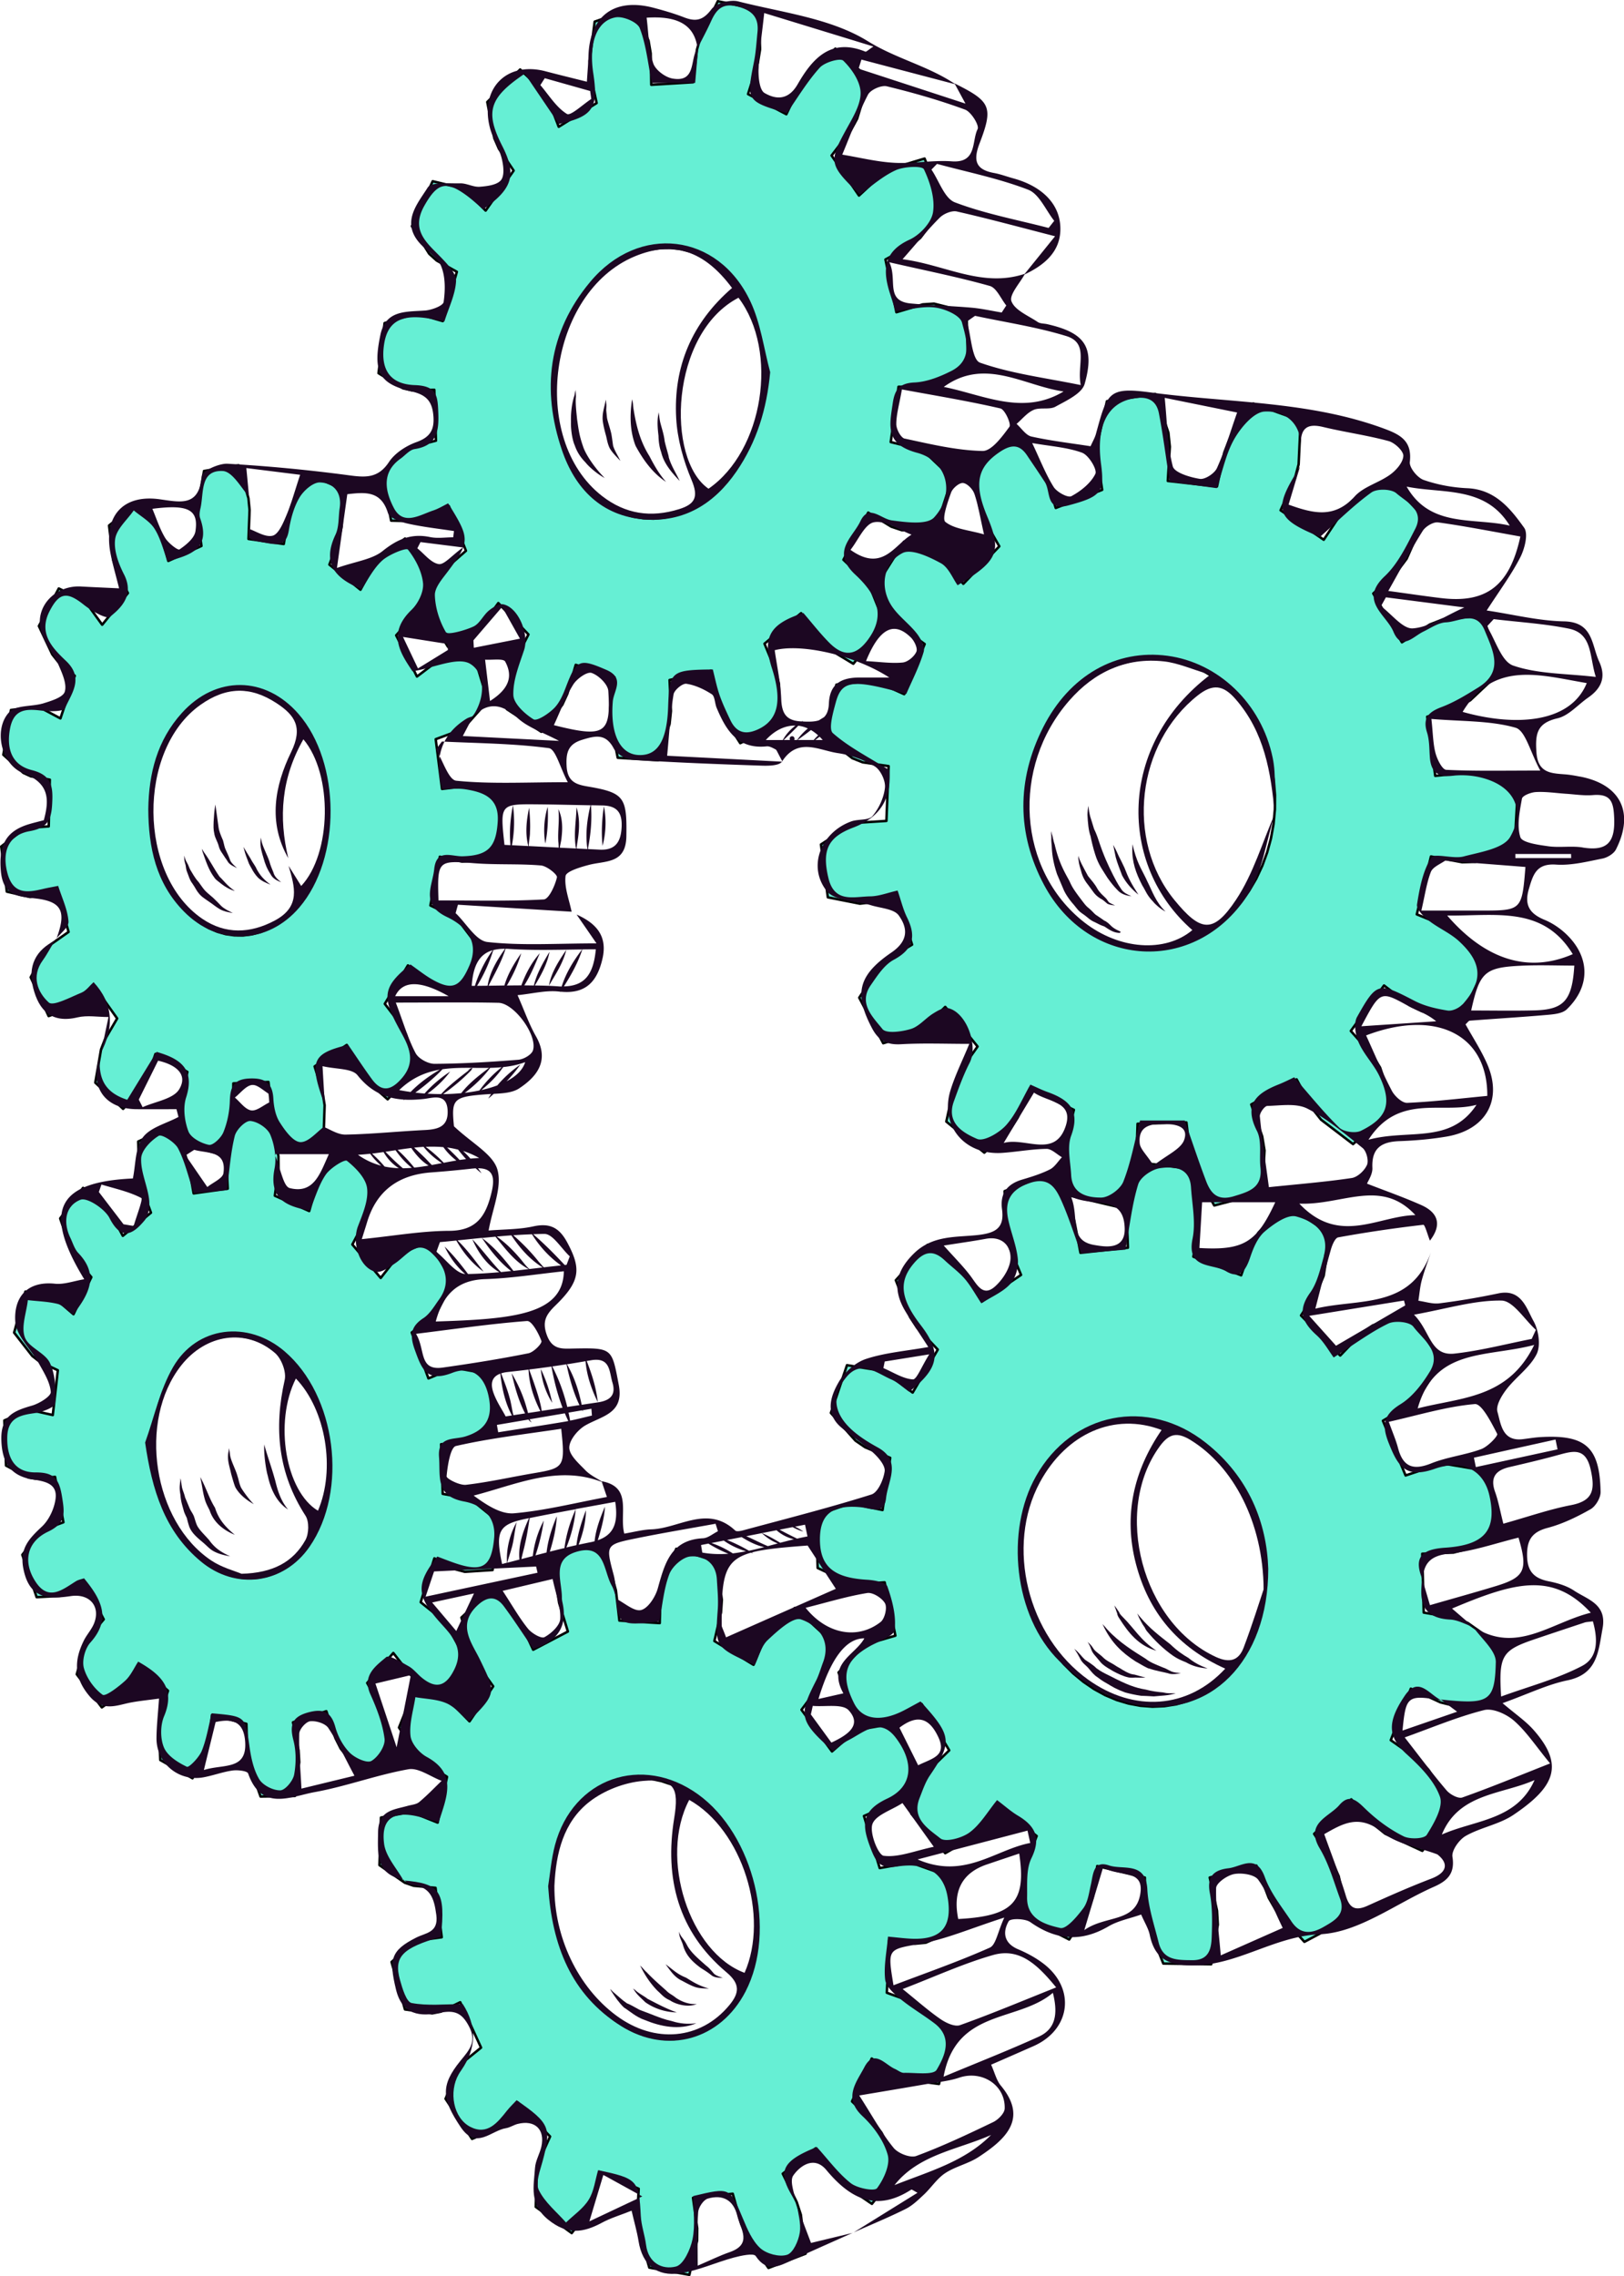
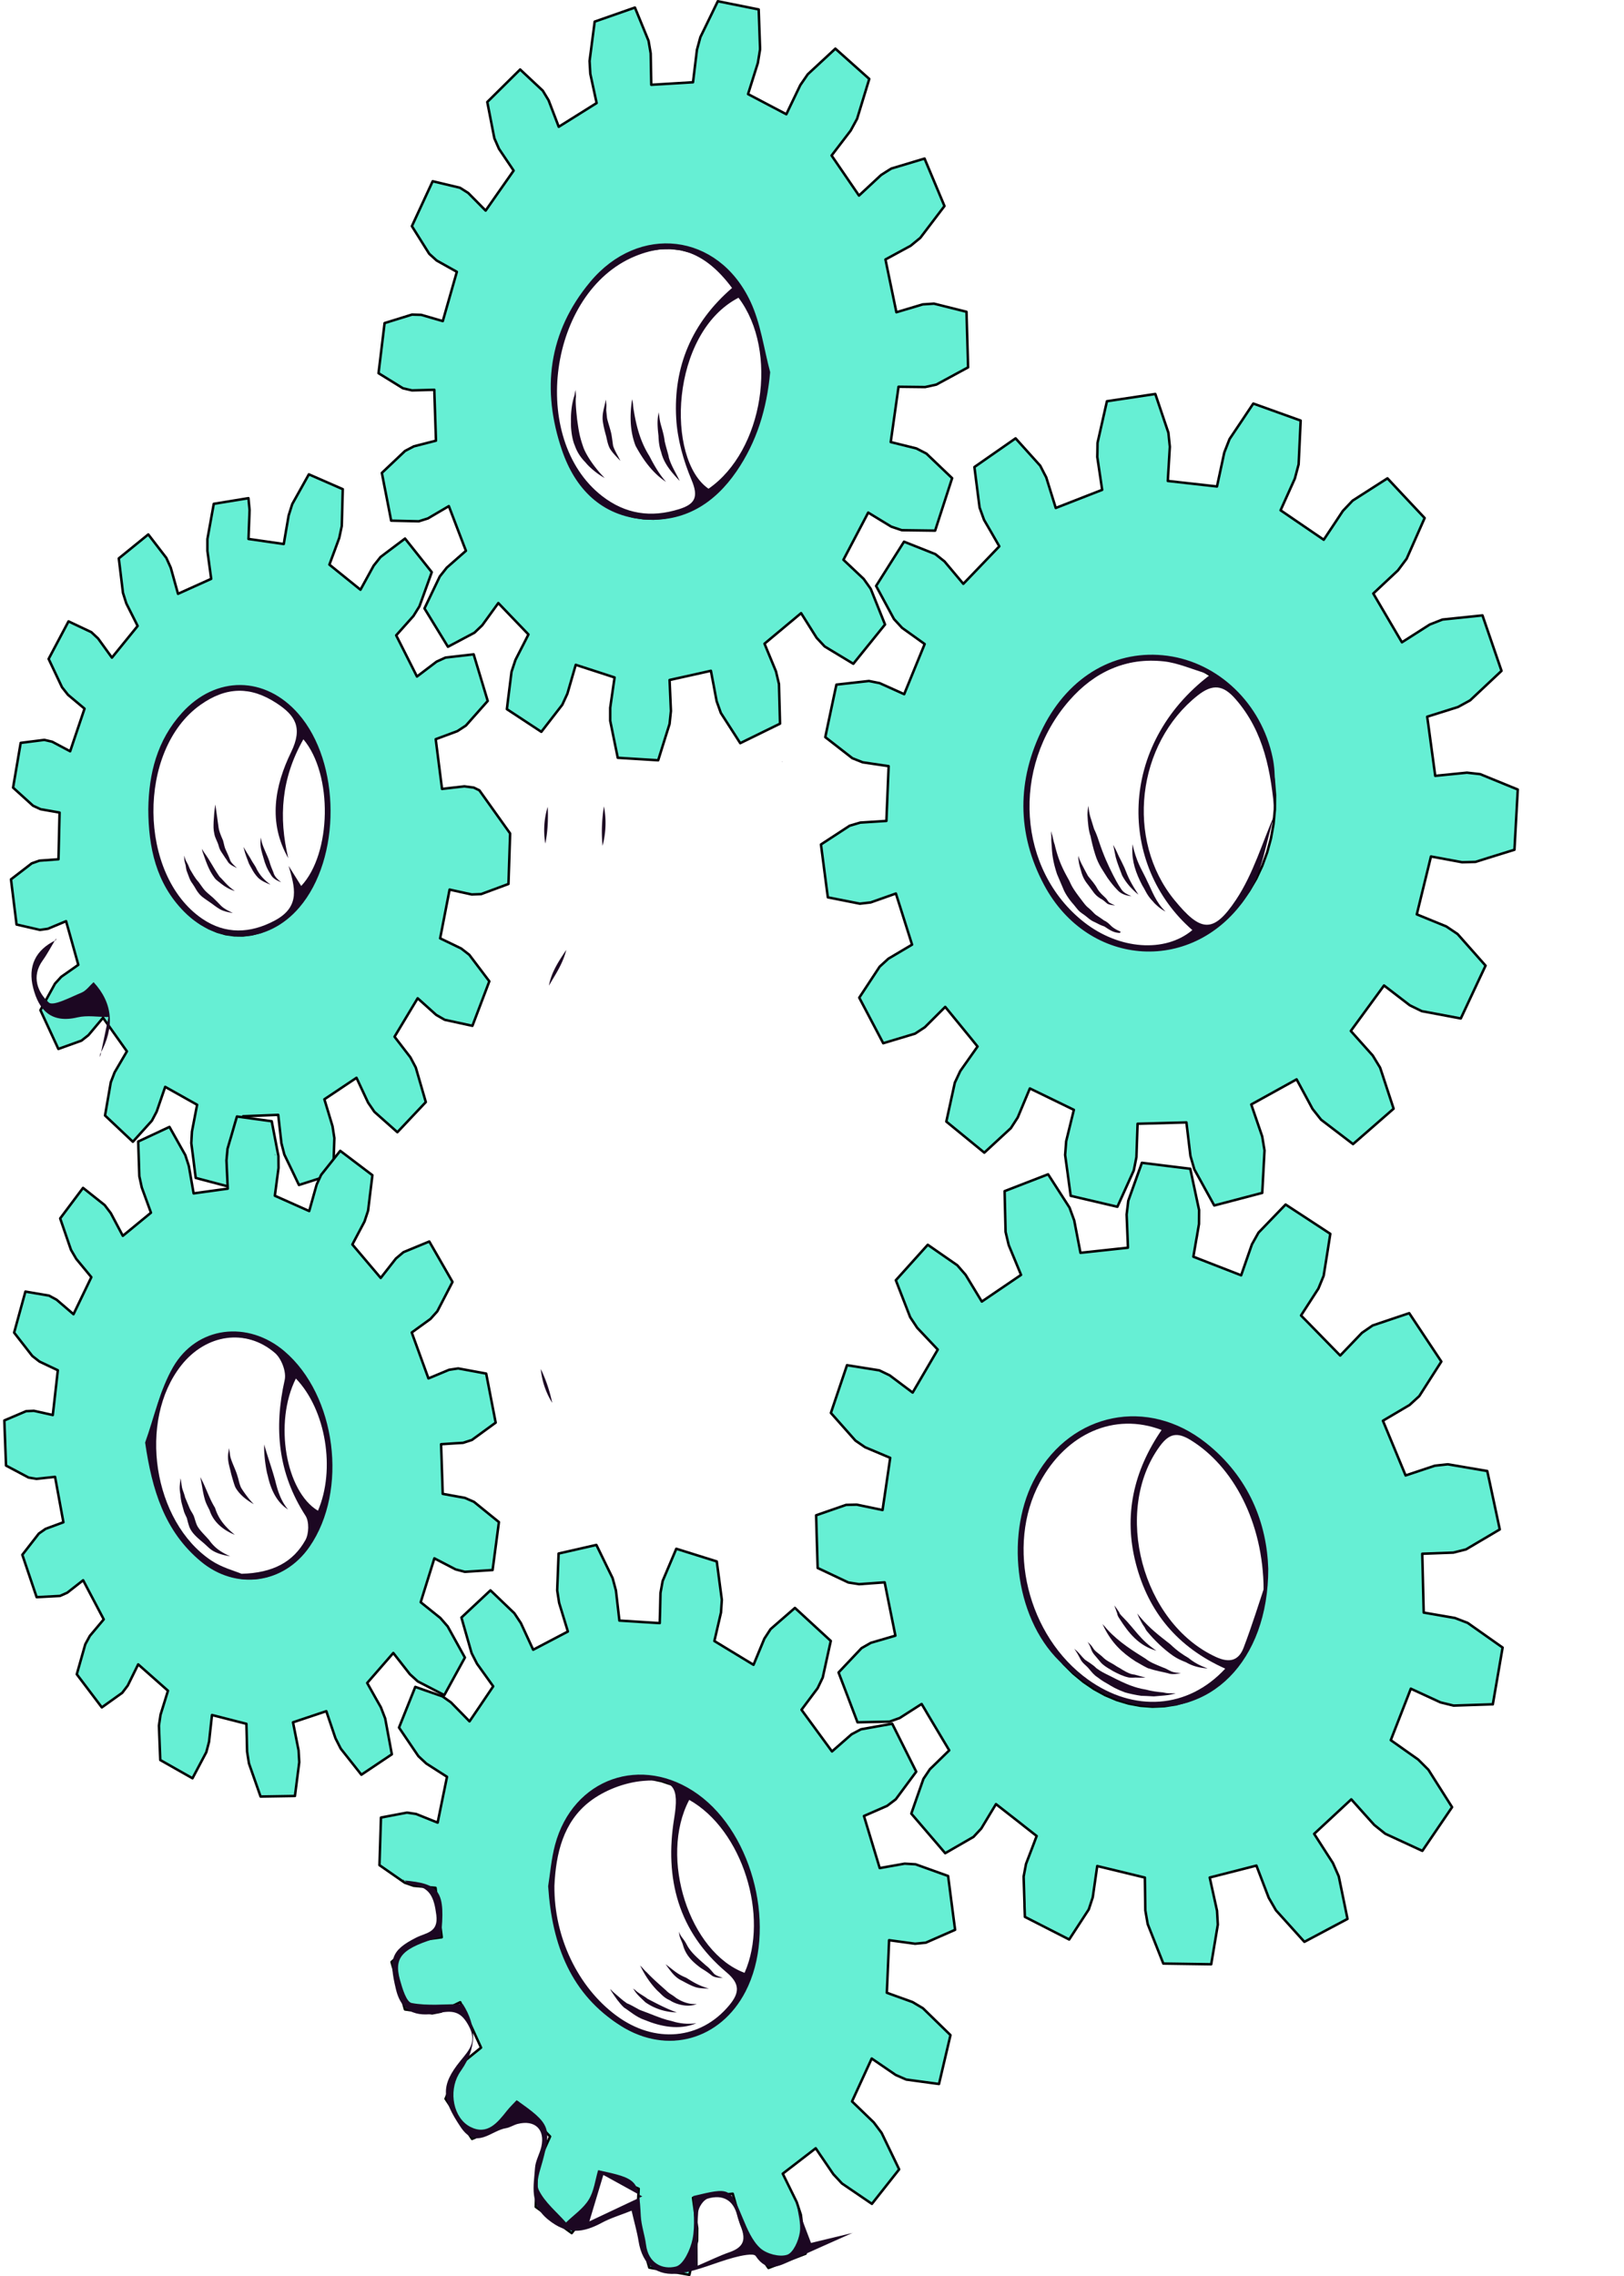
<svg xmlns="http://www.w3.org/2000/svg" id="Layer_2" viewBox="0 0 326.58 457.62">
  <defs>
    <style>.cls-1{fill:#66efd4;stroke:#000;stroke-linejoin:round;stroke-width:.5px}</style>
  </defs>
  <g id="Frame2">
-     <path fill="#1C0722" d="m96.4 158.9-1.13-.55-1.88-.25-2.3.26-2.2.26-1.27-10 4.36-1.62 1.71-1.12 4.39-4.95-1.2-3.98-1.63-5.39-5.66.65-1.8.82-3.94 2.99-4.18-8.28 3.47-3.89 1.21-1.95.77-2.12 1.71-4.74-5.38-6.76-4.08 3.07-.22.17-.63.48-1.37 1.72-.37.67-2.29 4.18-6.25-5.05 1.13-3.04.85-2.32.51-2.4.2-7.41-6.82-2.98-1.02 1.83-2.32 4.15-.72 2.28-.76 4.4-.18 1.1-.05.25-7.09-1.02.19-4.97.03-.84-.23-2.39L48 93.55l-6.97 1.14-1.28 7.07v2.4l.47 3.46.29 2.15-6.67 3.01-1.46-5.25-.89-1.97-3.63-4.72-5.93 4.82.84 6.93.67 2.12 2.28 4.53-.23.29-4.94 6.08-2.79-3.86-1.35-1.26-4.59-2.17-4 7.55 2.69 5.69 1.2 1.52 3.33 2.79-2.23 6.6-.28.84-.38 1.13-3.61-1.92-1.58-.37-4.76.6-1.53 9 4.02 3.64 1.52.7 3.81.67-.22 9.39-3.83.28-1.54.54-4.18 3.22 1.12 9.08 4.7 1.08 1.59-.22 3.67-1.53.2.72.3 1.05 1.96 7-3.43 2.41-1.26 1.38-2.93 5.33 3.61 7.8 4.64-1.67 1.4-1.1 2.94-3.5 4.19 5.89.61.86-2.47 4.22-.77 2-1.16 6.68 5.6 5.28 3.82-4.23.97-1.84 1.71-4.97 6.42 3.6-.25 1.28-.79 4.11-.08 1.4-.05.93.41 3.16.31 2.51.17 1.32 6.79 1.79 2.29-6.2.36-2.31.03-1.78.06-3.9 7.06-.28.04.36.6 5.33.21.82.32 1.23.03.12.03.12.63 1.31 1.01 2.09 1.02 2.14.28.58 2.41-.77 2.28-.73 2.19-.71.2-6 .04-1.22-.37-2.38-.86-2.86-.78-2.56 6.46-4.32 1.84 3.94.5 1.06.98 1.43.04.06.23.34 4.63 4.11 5.72-6.06-1.56-5.37-.46-1.58-1.08-2.04-3.19-4.15 4.65-7.73 3.72 3.34 1.72.99 5.57 1.21 2.19-5.76 1.21-3.19-4.03-5.33-1.63-1.27-4.23-2.04 1.9-9.8 1.9.42 2.55.56 1.89-.07 2.08-.77 3.42-1.27.33-10v-.16zm-30.51 7.86-.34 2.43-.51 2.37-.69 2.28-.83 2.18-1 2.05-1.13 1.91-.35.49-.91 1.24-1.37 1.56-1.48 1.35-1.57 1.15-1.63.92-1.69.7-1.74.46-1.75.23-1.75-.02-1.74-.24-1.72-.49-1.66-.71-1.61-.93-1.53-1.14-1.44-1.33-1.34-1.53-1.23-1.69-.09-.15-.66-1.11-.35-.59-.97-1.98-.82-2.1-.67-2.2-.51-2.28-.35-2.34-.19-2.37-.02-2.39.14-2.38.31-2.36.47-2.3.64-2.23.78-2.14.93-2.02 1.07-1.89 1.03-1.5.17-.25.55-.65.77-.92 1.42-1.4 1.52-1.2 1.59-.99 1.66-.77 1.71-.55 1.75-.31 1.76-.07 1.76.16 1.74.41 1.71.64 1.65.88 1.59 1.09 1.5 1.32 1.4 1.51 1.29 1.7.45.72.71 1.15 1.02 2.02.87 2.16.71 2.27.55 2.35.37 2.42.19 2.46.02 2.48z" class="cls-1" />
+     <path fill="#1C0722" d="m96.4 158.9-1.13-.55-1.88-.25-2.3.26-2.2.26-1.27-10 4.36-1.62 1.71-1.12 4.39-4.95-1.2-3.98-1.63-5.39-5.66.65-1.8.82-3.94 2.99-4.18-8.28 3.47-3.89 1.21-1.95.77-2.12 1.71-4.74-5.38-6.76-4.08 3.07-.22.17-.63.48-1.37 1.72-.37.67-2.29 4.18-6.25-5.05 1.13-3.04.85-2.32.51-2.4.2-7.41-6.82-2.98-1.02 1.83-2.32 4.15-.72 2.28-.76 4.4-.18 1.1-.05.25-7.09-1.02.19-4.97.03-.84-.23-2.39l-6.97 1.14-1.28 7.07v2.4l.47 3.46.29 2.15-6.67 3.01-1.46-5.25-.89-1.97-3.63-4.72-5.93 4.82.84 6.93.67 2.12 2.28 4.53-.23.29-4.94 6.08-2.79-3.86-1.35-1.26-4.59-2.17-4 7.55 2.69 5.69 1.2 1.52 3.33 2.79-2.23 6.6-.28.84-.38 1.13-3.61-1.92-1.58-.37-4.76.6-1.53 9 4.02 3.64 1.52.7 3.81.67-.22 9.39-3.83.28-1.54.54-4.18 3.22 1.12 9.08 4.7 1.08 1.59-.22 3.67-1.53.2.72.3 1.05 1.96 7-3.43 2.41-1.26 1.38-2.93 5.33 3.61 7.8 4.64-1.67 1.4-1.1 2.94-3.5 4.19 5.89.61.86-2.47 4.22-.77 2-1.16 6.68 5.6 5.28 3.82-4.23.97-1.84 1.71-4.97 6.42 3.6-.25 1.28-.79 4.11-.08 1.4-.05.93.41 3.16.31 2.51.17 1.32 6.79 1.79 2.29-6.2.36-2.31.03-1.78.06-3.9 7.06-.28.04.36.6 5.33.21.82.32 1.23.03.12.03.12.63 1.31 1.01 2.09 1.02 2.14.28.58 2.41-.77 2.28-.73 2.19-.71.2-6 .04-1.22-.37-2.38-.86-2.86-.78-2.56 6.46-4.32 1.84 3.94.5 1.06.98 1.43.04.06.23.34 4.63 4.11 5.72-6.06-1.56-5.37-.46-1.58-1.08-2.04-3.19-4.15 4.65-7.73 3.72 3.34 1.72.99 5.57 1.21 2.19-5.76 1.21-3.19-4.03-5.33-1.63-1.27-4.23-2.04 1.9-9.8 1.9.42 2.55.56 1.89-.07 2.08-.77 3.42-1.27.33-10v-.16zm-30.51 7.86-.34 2.43-.51 2.37-.69 2.28-.83 2.18-1 2.05-1.13 1.91-.35.49-.91 1.24-1.37 1.56-1.48 1.35-1.57 1.15-1.63.92-1.69.7-1.74.46-1.75.23-1.75-.02-1.74-.24-1.72-.49-1.66-.71-1.61-.93-1.53-1.14-1.44-1.33-1.34-1.53-1.23-1.69-.09-.15-.66-1.11-.35-.59-.97-1.98-.82-2.1-.67-2.2-.51-2.28-.35-2.34-.19-2.37-.02-2.39.14-2.38.31-2.36.47-2.3.64-2.23.78-2.14.93-2.02 1.07-1.89 1.03-1.5.17-.25.55-.65.77-.92 1.42-1.4 1.52-1.2 1.59-.99 1.66-.77 1.71-.55 1.75-.31 1.76-.07 1.76.16 1.74.41 1.71.64 1.65.88 1.59 1.09 1.5 1.32 1.4 1.51 1.29 1.7.45.72.71 1.15 1.02 2.02.87 2.16.71 2.27.55 2.35.37 2.42.19 2.46.02 2.48z" class="cls-1" />
    <path fill="#1C0722" d="m184.28 90.16-5.16-1.28 1.4-9.9.17-1.22 5.35.06 2.24-.49 6.4-3.47-.23-8.06-.09-3.11-6.54-1.64-2.26.15-5.3 1.58-2.03-9.79-.17-.82 5.06-2.75 1.95-1.6 3.45-4.54 1.41-1.85-3.87-9.22-.13-.33-6.67 2-.62.38-1.45.92-4.45 4.14-5.51-8.05 3.69-4.82.14-.18 1.3-2.39 2.45-8.01-6.82-6.09-.33.31-5.22 4.84-1.5 2.18-2 4.16-.27.56-.54 1.14-2.47-1.3-5.23-2.75 1.97-6.25.44-2.71v-.35l-.27-7.71-8.22-1.65-2.62 5.4-.89 1.82-.71 2.63v.1l-.77 6.34-8.39.51-.12-6.32-.43-2.53-2.74-6.68-8.09 2.83-1.03 7.91.15 2.59.65 3.01.62 2.86-6.05 3.79-1.57.98-2.04-5.33-1.17-1.93-4.55-4.26-6.61 6.54 1.42 7.28.93 2.13 2.95 4.38-3.49 4.98-2.14 3.06-3.5-3.54-1.66-1.05-5.49-1.31-4.18 9.03 3.48 5.55 1.5 1.36 4.06 2.27-2.7 9.46-.13.45-4.33-1.26-1.86-.05-5.51 1.71-1.2 9.92-.02.15 4.92 3.04 1.81.42 4.49-.12.02.83.31 9.4-4.45 1.14-1.77.93-4.66 4.41.43 2.23.42 2.13 1.02 5.24 5.56.13 1.84-.58 4.2-2.47 1.71 4.48 1.29 3.37.44 1.13-3.86 3.39-.89 1.13-.43.54-.08.1-1.92 4.01-1.16 2.42 3.79 6.19.93 1.52 5.33-2.83 1.57-1.5 3.23-4.46 2.58 2.69 3.48 3.62-1.12 2.2-.06.11-.68 1.33-.53 1.04-.23.46-.78 2.35-.29 2.3-.48 3.84-.17 1.39 6.93 4.56 4.22-5.45 1.02-2.22 1.68-5.8.89.29 4.29 1.39 2.63.86-.76 5.25-.12.86v2.59l.62 3.05.9 4.4 8.13.5 1.35-4.32.94-2.99.27-2.59-.27-6.24 5.24-1.16 3.07-.69.3 1.6.18.92.06.32.61 3.26.85 2.38 2.64 4.1 1.26 1.97 8-3.92-.21-7.97-.38-1.59-.22-.94-2.31-5.58 7.36-6.14 3.12 4.96 1.61 1.73 1.05.64 4.72 2.85 6.28-7.78.1-.11-.24-.59-2.64-6.59-1.42-2-4.07-3.84 4.65-8.85.33-.64 4.64 2.83 2.12.71 6.7.09.54-1.67 2.88-8.88-5.17-4.94zM153.45 78.8l-.39 2.71-.59 2.66-.79 2.58-.99 2.49-1.16 2.36-1.33 2.22-1.48 2.04-1.62 1.86-1.75 1.65-1.39 1.09-.45.35-1.93 1.19-1.99.96-2.04.7-2.07.44-2.07.18-2.06-.08-2.02-.33-1.97-.6-1.9-.83-1.81-1.08-1.71-1.3-1.58-1.52-1.45-1.72-1.31-1.9-1.14-2.06-.98-2.21-.8-2.33-.61-2.44-.43-2.52-.09-.93v-.22l-.14-1.42-.04-2.62.16-2.62.35-2.61.55-2.57.44-1.51.04-.16.25-.84.91-2.43 1.09-2.32 1.25-2.2 1.4-2.04 1.54-1.88 1.67-1.7 1.79-1.48 1.87-1.27 1.96-1.04 2.01-.8 2.06-.54 2.07-.29 2.08-.02 2.06.24 2.02.51 1.96.76 1.88 1.02 1.78 1.27 1.67 1.49 1.53 1.72.98 1.36.4.56 1.22 2.1 1.04 2.27.85 2.4.65 2.53.46 2.61.24 2.68.03 2.71z" class="cls-1" />
    <path fill="#1C0722" d="m300.16 156.67-2.49-1.02-2.67-.3-6.38.64-1.34-9.91-.28-1.98 6.2-1.95 2.44-1.34 6.31-5.93-1.22-3.55-2.61-7.6-8.04.83-2.55 1-5.61 3.58-5.06-8.62-.7-1.19 4.96-4.65 1.75-2.34.51-1.15.75-1.7 2.36-5.34-4.35-4.63-3.13-3.35-7.01 4.49-1.96 2.07-1.15 1.74-2.69 4.05-8.26-5.64-.42-.28 2.87-6.38.76-2.86.41-8.8-9.41-3.38-.12-.04-1.21 1.81-.99 1.49-2.57 3.83-1.06 2.71-1.47 6.83-1.14-.13-8.75-.98.41-6.88-.29-2.82-2.63-7.79-9.73 1.46-1.89 8.37-.03 1.98-.02.86.65 4.35.33 2.26-2.23.87-5.12 2-1.98.77-1.92-6.17-.34-.64-.86-1.68-4.96-5.51-.89.62-4.81 3.35-2.58 1.8.38 3 .66 5.14.9 2.49 1.43 2.46.77 1.34.5.87.37.64-1.35 1.41-5.06 5.27-.83.86-3.78-4.5-1.85-1.47-6.29-2.5-3.01 4.76-2.61 4.14 3.6 6.66.73.79.57.62.33.36 1.61 1.15 2.93 2.1-2.06 5.03-1.24 3.04-.49 1.19-.33.82-1.24-.56-3.69-1.66-2.16-.43-6.54.73-.41 1.9-1.39 6.56-.44 2.1 3.01 2.34 2.44 1.9 2.07.82 5.22.77-.41 9.99-.04 1.02-5.26.34-2.13.63-5.77 3.77 1.29 9.92.1.71 6.43 1.27 2.18-.25 5.07-1.79.26.83.39 1.22 2.6 8.23-4.76 2.82-1.76 1.61-4.1 6.23 4.66 8.85.16.31 6.41-1.93 1.95-1.28 4.11-4.1 5.29 6.47 1.21 1.5-3.47 4.92-1.1 2.35-1.71 7.82 7.64 6.25 5.34-4.93 1.38-2.14 2.44-5.84 6.73 3.27 2.12 1.03-.53 2.15-1.02 4.17-.06.83-.15 1.92.48 3.5.33 2.43.31 2.29 9.39 2.2 3.29-7.29.2-.97.34-1.74.23-6.69 8.69-.24 1.13-.03.81 6.73.12.42.61 2.09.05.19 2.15 3.9.84 1.52 1.02 1.85 9.65-2.53.43-7.95.03-.58-.47-2.83-2.2-6.42 8.75-4.84.37-.21 2.24 4.15.96 1.79 1.72 2.17 6.43 4.91 3.42-2.98 4.74-4.14-1.77-5.39-.56-1.71-.39-1.16-1.48-2.43-4.41-4.94 5.9-8.07.78-1.07 5.18 3.98 2.41 1.18 7.85 1.47 3.39-7.24 1.59-3.38-5.62-6.35-2.27-1.53-5.94-2.43 2.38-9.71.47-1.93 6.27 1.16 2.69-.07 2.6-.82 5.23-1.62.55-9.99.12-2.12zm-43.79 6.11-.27 2.92-.52 2.88-.76 2.8-.99 2.7-1.21 2.58-1.43 2.43-1.61 2.25-1.8 2.05-1.95 1.83-2.09 1.6-1.31.8-.89.55-2.31 1.09-2.37.82-2.42.54-2.44.26-2.44-.02-2.42-.3-2.38-.58-2.3-.84-2.22-1.1-2.11-1.34-1.98-1.58-1.83-1.8-1.67-1.99-1.5-2.18-1.3-2.34-1.11-2.47-.89-2.59-.67-2.68-.45-2.75-.22-2.8v-2.81l.25-2.8.46-2.77.7-2.71.91-2.63 1.12-2.52 1.33-2.39 1.51-2.23 1.69-2.06 1.86-1.87 2-1.66 2.12-1.42 2.24-1.18 2.32-.92 2.39-.66 2.44-.38 2.45-.1 2.45.19 2.43.47 2.37.74 2.29 1.02 2.2 1.29.84.62 1.24.92 1.94 1.79 1.77 2 1.59 2.21 1.4 2.39 1.18 2.55.96 2.69.72 2.78.48 2.87.23 2.91z" class="cls-1" />
    <path fill="#1C0722" d="m295.15 326.3-2.56-.99-6.29-1.09-.24-9.99-.05-1.84 6.26-.23 2.53-.64 5.2-3.07 1.6-.95-2.09-9.77-.43-1.97-7.55-1.29-.39-.06-2.6.28-5.88 1.96-3.83-9.24-.73-1.76 5.35-3.16 1.96-1.79 4.44-6.95-2.97-4.47-3.49-5.26-7.35 2.47-2.15 1.48-4.38 4.57-6.99-7.15-.89-.9 3.5-5.42 1.05-2.56.42-2.62.37-2.32.55-3.5-4.77-3.13-4.22-2.76-5.45 5.65-1.32 2.35-.32.91-1.85 5.32-9.33-3.63-.28-.11.62-3.61.04-.19.47-2.77.02-2.82-.53-2.47-1.24-5.82-5.62-.69-2.15-.27-1.96-.24-.16.46-.47 1.29-1.27 3.55-.84 2.34-.11.96-.22 1.79.24 5.93.02.54v.21l-9.54 1.03-1.26-6.52-.94-2.57-4.31-6.7-8.75 3.39.2 8.19.16.69.47 1.97 1.34 3.23 1.14 2.76-.83.56-7.06 4.8-3.26-5.38-1.67-1.92-5.94-4.12-6.42 7.13 2.88 7.42 1.42 2.15 4.13 4.37-.15.27-4.9 8.38-4.62-3.47-2.08-1-6.5-1.04-3.2 9.48-.04.12 4.93 5.56 1.95 1.34 5.05 2.13-1.15 7.85-.13.85-.26 1.79-5.19-1.08-2.15.05-6.02 2.09.08 2.87.06 2.03.17 5.69 4.59 2.17 1.58.75 2.16.34 5.14-.37.16.79.58 2.91.99 4.89.43 2.13-4.93 1.44-1.88 1.07-4.62 4.89 1.88 4.93 1.93 5.09 6.05-.13h.39l1.7-.61.33-.11 4.42-2.83h.01l.8 1.34.05.09.29.5 1.02 1.71 3.39 5.68-3.36 3.28-.52.5-1.31 1.95-1.44 4.11-1 2.88 5.85 6.82.97 1.14 5.69-3.28 1.56-1.68 1.84-3.06 1.12-1.85 5.28 4.13.4.32 2.5 1.96-.79 2.09-1.35 3.52-.48 2.55.15 4.83.02.7v.39l.08 2.18 8.91 4.55 3.94-6.05.8-2.43.9-6.29 7.73 1.87 1.02.25.83.2v.21l.09 6.27v.11l.48 2.77 3.14 7.93 9.63.14 1.33-7.96-.16-2.81-1.47-6.67 9.04-2.31.35-.09 2.48 6.48 1.45 2.51 1.51 1.67 1.99 2.21 2.22 2.46 8.67-4.61-1.76-8.56-1.18-2.68-2.88-4.48-.55-.86-.34-.52 7.33-6.81.14-.13 2.7 3.02 1.91 2.12 2.21 1.77 7.47 3.45 3.44-5.06 2.54-3.73-3.55-5.6-1.16-1.84-.06-.09-2.05-2.05-5.51-3.89 3.63-9.31.4-1.04 5.98 2.76 2.62.64 7.5-.25h.39l1.6-9.28.37-2.14zm-40.76-6.36-.37 2.8-.62 2.7-.86 2.6-1.08 2.45-1.29 2.29-1.49 2.11-.5.56-1.18 1.34-1.84 1.68-2 1.44-2.11 1.18-2.23.93-2.3.65-2.37.37-2.4.1-2.41-.18-2.41-.45-2.37-.71-2.32-.98-2.24-1.23-2.14-1.46-2.03-1.68-1.89-1.88-1.74-2.07-1.57-2.24-1.4-2.38-1.19-2.51-1-2.6-.78-2.68-.57-2.73-.34-2.76-.12-2.76.12-2.73.34-2.69.56-2.62.78-2.52 1-2.4 1.2-2.25 1.4-2.1 1.57-1.91 1.75-1.71 1.9-1.49 2.03-1.26 2.15-1.01 2.25-.75 2.33-.49 2.38-.22 2.42.06 2.42.34 2.41.62 1.34.5 1.04.38 2.31 1.15 2.22 1.41 2.12 1.64 1.99 1.88 1.84 2.08 1.67 2.27 1.49 2.43 1.28 2.58 1.07 2.69.84 2.78.6 2.85.36 2.87.12 2.87zM95.32 301.96l-1.83-.8-4.46-.81-.33-9.98 2.9-.19 1.53-.09 1.78-.58.27-.2 4.5-3.28-1.91-9.86-2.11-.39-3.52-.65-1.84.28-2.27.95-1.87.78-3.36-9.23 3.77-2.73 1.37-1.53 3.06-5.91-1.29-2.25-3.38-5.88-5.2 2.15-1.51 1.27-3.06 3.91-5.7-6.73 2.44-4.61.72-2.18.12-.99.75-6.15-6.47-4.9-3.83 4.82-.16.34-.46.99-.19.41-.11.26-.44 1.55-1.05 3.74-6.91-3.08.24-1.8.5-3.78-.02-2.39-.24-1.23-1.11-5.78-.62-.08-6.37-.87-.38 1.28-.73 2.54-.4 1.34-.39 1.34-.08.93-.13 1.4.26 5.68-.3.04-5.06.7-1.5.21-.49-2.78-.48-2.75-.71-2.18-3.18-5.66-6.29 2.94.23 6.98.31 1.44.18.82 1.71 4.69.14.38-5.66 4.65-2.42-4.56-1.23-1.62-4.35-3.46-4.6 6.14 2.17 6.31 1.06 1.82 3.04 3.68-.77 1.6-2.82 5.85-3.39-2.91-1.53-.83-4.75-.81-2.27 8.25 3.66 4.7 1.44 1.12 3.69 1.75-.84 7.47-.15 1.28-.02.25-3.8-.85-1.56.07-4.39 1.87.34 9.07 4.54 2.41 1.57.26 3.75-.4 1.68 9.13-3.58 1.32-1.36.95-3.32 4.27 2.88 8.52 4.7-.25 1.46-.65 3.19-2.5.79 1.5.3.57 3.05 5.79-2.79 3.32-.92 1.69-1.71 6.03 5.04 6.66 4.1-2.93 1.11-1.46 2.1-4.26 5.99 5.3-.14.45-1.36 4.38-.32 2.19.27 6.91 6.48 3.67 2.78-5.25.55-2.09.59-5.38 6.92 1.77.08 3.11.06 2.49.37 2.35.06.18 2.28 6.49 6.91-.11.87-6.8-.12-2.03-.02-.35-1.12-5.63 6.7-2.24.2.6.76 2.24.88 2.6 1.06 2.09 3.61 4.56.54.69 6.13-4.11-1.34-7.2-.87-2.26-.91-1.6-1.84-3.28 5.25-6.03 3.19 4.08.14.18 1.59 1.45 1.32.68.85.44.52.27 2.65 1.37 1.9-3.47 2.24-4.08-2.04-3.69-1.42-2.57-1.47-1.69-3.96-3.18 2.75-8.82 4.27 2.22 1.86.49 5.58-.36.63-4.79.64-4.85zm-29.04-4.71-.24 2.37-.42 2.3-.58 2.21-.75 2.1-.29.64-.61 1.33-1.04 1.81-1.18 1.64-1.31 1.46-1.41 1.26-1.5 1.04-1.59.83-1.65.59-1.69.36-1.73.13-1.74-.1-1.73-.34-1.71-.57-1.68-.79-1.63-1-.65-.5-.85-.66-.06-.05-1.48-1.39-1.39-1.57-1.27-1.74-1.16-1.87-1.03-2.01-.9-2.11-.74-2.21-.6-2.27-.43-2.32-.28-2.35-.11-2.35.05-2.33.22-2.3.38-2.23.55-2.16.19-.59.48-1.4.02-.07.85-1.94.98-1.8 1.12-1.65 1.25-1.48 1.35-1.29 1.46-1.1 1.54-.89 1.61-.67 1.67-.44 1.71-.21 1.74.02 1.74.26 1.74.49 1.71.72 1.67.95 1.61 1.17 1.54 1.36 1.19 1.3.25.27 1.34 1.74 1.22 1.9 1.09 2.04.94 2.17.79 2.26.63 2.35.46 2.4.29 2.43.11 2.43z" class="cls-1" />
    <path fill="#1C0722" d="m185.6 403.77-2.08-1.24-5.18-1.87.43-9.99.02-.58 5.23.71 2.15-.21 5.9-2.59-.35-2.63-1.06-8.19-6.54-2.35-2.19-.13-5.02.89-2.9-9.57-.27-.9 4.66-2.04 1.74-1.32 4.11-5.55-3.94-7.87-.89-1.77-6.29 1.12-1.88 1-3.94 3.45-5.91-8.07-.22-.31 3.24-4.33 1.03-2.15 1.42-6.47.2-.89-7.21-6.64-4.32 3.76-.58.51-1.25 1.91-2.18 5.26-7.87-4.78 1.33-5.74.05-.75.12-1.79-1.02-7.72-8.14-2.55-2.74 6.47-.44 2.42-.08 3.5v.18l-.05 1.56-.02.82-1.94-.12-6.17-.39-.7-6.06-.66-2.46-1.22-2.49-1.71-3.51-.34-.69-1.45.33-6.15 1.4-.02.59-.15 3.95-.08 1.95-.03.93.19 1.21.2 1.29 1.76 5.76-1.56.82-4.69 2.46-.73.38-2.47-5.35-1.31-1.98-4.81-4.61-5.84 5.47 1.09 3.81.95 3.32.27.54.26.51.56 1.1 1.07 1.49 1.82 2.54.37.52-2.92 4.33-1.84 2.71-3.73-3.81-1.71-1.21-3.51-1.22-.87-.31-1.09-.38-.28.71-.28.7-2.71 6.77 2.89 4.27 1 1.47.55.52.1.09.94.88 4.17 2.67-.99 4.84-.89 4.37-4.34-1.74-1.83-.27-5.23.99-.3 9.57 5.08 3.53 1.81.62 4.38.41 1.16 9.21.09.73-4.26.58-1.65.68-4.18 3.71 2.7 9.54 5.46.79 1.75-.34 3.9-1.9.23.51 3.96 8.62-3.49 2.83-1.2 1.55-2.45 5.9 5.33 8.07 4.98-2.12 1.41-1.28 2.76-3.96 2.72 2.86 3.82 4.02-2.11 4.69-.55 2.21-.22 7.24 7.23 5.28 3.64-4.82.81-2.05 1.11-5.46 2.17.93 5.74 2.48-.17 3.31-.12 2.55.25 2.53 2.18 7.47 8.05 1.45 1.56-6.87.02-2.5-.85-6.12 7.99-.82 1.71 6.09.21.48.85 1.95 1.37 1.98 3.05 4.43 7.48-2.88-.74-5.97-.23-1.85-.83-2.54-2.81-5.72 5.92-4.56.71-.55 1.02 1.51.16.23 2.36 3.47 1.74 1.87 6.02 4.1 5.48-6.94-3.53-7.33-1.46-1.95-.12-.16-4.37-4.22 3.96-8.62 4.82 3.3 1.94.85.2.08 6.57.89 2.31-9.83-1.24-1.21zm-33.4-13.85-.29 2.52-.49 2.42-.69 2.32-.66 1.66-.21.52-1.06 2.02-1.22 1.84-1.38 1.65-1.52 1.44-1.65 1.22-1.76.98-1.85.74-1.92.48-1.97.24-2.01-.02-2.02-.27-2.02-.52-1.99-.76-1.95-1-1.89-1.22-1.81-1.43-1.72-1.62-1.6-1.8-1.48-1.97-1.34-2.11-.95-1.78-.17-.31-.07-.14-1.04-2.34-.86-2.41-.68-2.48-.5-2.52-.32-2.52v-.25l-.03-.44-.09-1.83.07-2.49.26-2.43.44-2.35.64-2.26.81-2.14.99-1.99 1.15-1.84 1.3-1.66 1.45-1.47 1.57-1.26 1.7-1.05 1.79-.81 1.87-.58 1.95-.32 1.99-.08 2.02.17 2.03.43 2.02.68 1.99.92 1.14.68.8.48 1.88 1.38 1.78 1.6 1.68 1.8 1.56 1.98 1.42 2.13 1.26 2.29 1.09 2.4.92 2.49.73 2.57.53 2.6.33 2.63.13 2.61z" class="cls-1" />
    <path fill="#1C0722" d="m20.1 211.97-.03.56c.05-.15.09-.29.15-.44l-.13-.12ZM157.29 153.07s-.04.05-.06.08h.11c-.02-.03-.03-.06-.05-.09ZM55.34 232.38c0-.1-.02-.21-.03-.31h-.09c.04.1.08.21.12.31" />
-     <path fill="#1C0722" d="M317.7 156.14c-.98-.19-1.97-.37-2.96-.45-2.9-.22-5.49-.28-5.77-4.45-.25-3.65.06-5.86 4.24-6.82 2.24-.52 4.09-2.72 6.13-4.14 2.65-1.84 3.71-4.08 2.25-7.26-1.56-3.39-1.19-7.97-7.07-8.09-5.14-.1-10.26-1.4-15.55-2.19 2.61-4.04 4.98-7.22 6.76-10.7.88-1.73 1.64-4.72.77-5.93-2.76-3.86-5.84-7.7-11.41-7.95-2.96-.13-6-.69-8.79-1.66-1.26-.44-2.92-2.48-2.79-3.61.48-4.14-1.78-5.45-5.07-6.67-15.17-5.64-31.32-5.19-47.01-7.31-8.61-1.16-8.76.03-11.05 8.36-.21.76-.63 1.46-1.07 2.45-4.07-.63-8.02-1.09-11.89-1.95-1.13-.25-2-1.66-2.99-2.54 1.13-.97 2.13-2.26 3.44-2.82s3.17.02 4.37-.64c2.19-1.21 5.32-2.63 5.88-4.58 2.11-7.45.02-10.29-7.51-12.01-.65-.15-1.42-.1-1.93-.44-1.9-1.28-4.6-2.36-5.28-4.17-.48-1.28 1.61-3.54 2.65-5.4 3.9-1.83 7.15-4.5 7.19-9.06.04-5.06-3.69-8.67-9.47-10.25-1.28-.35-2.53-.83-3.82-1.07-3.74-.67-4.3-2.48-2.96-5.97 2.83-7.37 2.22-8.44-5.03-12.05.02.03.04.07.06.1-5.41-3.63-11.8-5.06-17.49-8.58-7.49-4.64-17.21-5.75-26.07-8.01-1.62-.41-4.47.35-5.39 1.58-1.67 2.23-3.13 2.54-5.47 1.64-2.01-.78-4.1-1.39-6.19-1.94-7.88-2.06-12.83 1.63-13.07 9.68-.05 1.57-.19 3.14-.32 5.19-3.22-.81-5.78-1.43-8.32-2.1-7.81-2.05-13.26 3.46-11.16 11.43.55 2.07 1.8 3.95 2.33 6.01.37 1.43.63 3.48-.11 4.43-.78.99-2.8 1.24-4.31 1.35-1.28.09-2.61-.72-3.9-.69-2.27.06-5.79-.34-6.55.86-2.03 3.23-5.39 6.93-1.58 11.19 1.43 1.6 3.6 2.83 4.32 4.67.85 2.14.81 4.81.47 7.14-.11.76-2.37 1.6-3.69 1.71-3.81.29-7.96-.17-9.02 4.88-1.55 7.4-.34 9.87 6.34 11.41 3.1.72 4.11 2.16 4.32 5.01.2 2.72-.7 4.19-3.42 5.16-2.08.75-4.34 2.21-5.52 4-2.19 3.32-4.75 3.12-8.13 2.66a325 325 0 0 0-24.32-2.31c-1.76-.1-5.09 1.44-5.18 2.44-.55 6.25-4.25 5.29-8.49 4.7-7.32-1.02-11.23 3.33-9.92 10.65.41 2.26 1.08 4.47 1.77 7.26-2.72-.13-5.18-.23-7.64-.37-4.94-.29-9.12 3.69-8.17 8.49.52 2.62 2.6 4.91 3.71 7.46.72 1.65 1.63 3.72 1.17 5.21-.34 1.11-2.66 1.82-4.23 2.31-2.3.72-5.51.32-6.91 1.77-3.25 3.38-1.69 10.57 2.82 12.3 5.11 1.96 5.3 5.1 4.11 9.45-1.02.27-1.98.5-2.93.78-4.76 1.41-6.14 4.33-5.71 9.4.44 5.21 3.71 5.15 7.15 5.57 5.06.63 6.08 2.57 4.06 7.98.97-1.13 2.46-2.29 2.39-3.35-.15-2.38-1.29-4.69-2.07-7.18-1.19.24-1.98.37-2.76.55-3.24.77-6.27 1.37-7.45-3.13-1.15-4.37.27-7.68 4.49-8.42 3.79-.67 4.37-2.55 4.52-5.66.17-3.27-.09-5.61-4.09-6.61-3.91-.98-5.15-4.11-4.41-8.24.71-3.94 3.04-4.12 6.21-3.74 1.65.2 4.54.26 4.88-.5 1.3-2.94 3.84-6.01.2-9.46-2.68-2.54-5.62-5.5-3.35-9.96 1.97-3.86 3.53-4.05 6.93-1.34 1.53 1.22 4.53 2.96 5.25 2.4 2.54-1.98 4.84-4.55 2.81-8.53-1.1-2.15-2.09-4.84-1.77-7.09.29-2.06 2.42-3.85 3.74-5.76 1.41 1.2 3.2 2.16 4.15 3.65 1.22 1.9 1.76 4.24 2.66 6.56 4.71-1.22 8.69-2.57 6.54-8.64-.21-.58-.09-1.35.06-1.98.71-3.05-.15-7.73 4.48-7.51 2.01.09 3.86 3.65 5.29 5.13-.07-.75-.26-2.79-.54-5.72 3.63.45 7.05.88 10.82 1.35-1.1 3.29-1.78 5.84-2.8 8.24-.64 1.52-1.56 3.72-2.75 4.01-1.49.36-3.37-.93-4.84-1.42-.03 2.38 0 2.22 3.96 2.94 2.44.44 3.72.1 4.16-2.63.37-2.26.99-4.63 2.14-6.57.83-1.4 2.74-3.08 4.11-3.03 2.75.09 4.44 2.02 3.97 5.14-.27 1.8-.1 3.8-.85 5.37-2.64 5.59-.33 8.72 5.24 10.92 1.31-1.88 2.42-4.16 4.16-5.73 1.39-1.25 4.84-2.62 5.17-2.2 1.51 1.9 2.8 4.37 3.04 6.74.18 1.72-.97 4.09-2.3 5.36-5.04 4.84-2.13 8.88.19 12.38 4.31-.7 9.13-3.01 11.61-1.5 3.05 1.86 3.09 6.8.5 10.52-.43.16-.9.27-1.28.51q-7.43 4.63-4.87 14.15c1.48 0 3.12-.21 4.69.04 3.68.58 6.81 1.74 6.48 6.53-.34 5.11-1.93 6.78-7.04 6.93-2.23.07-5.29-1.6-5.73 2.57-.37 3.51-2.8 7.09 2.57 9.64 3.33 1.58 6.7 4.6 4.53 9.7-1.85 4.33-3.43 5.16-7.45 2.89-1.57-.89-2.99-2.05-4.43-3.05-5.47 4.35-5.72 6.42-2.61 12.3 1.71 3.24 4.24 6.69.9 10.55-2 2.32-3.95 3.06-6.03.23-1.66-2.26-3.19-4.61-4.79-6.93-7.32 1.81-7.95 3.21-4.68 12.19-.17-2.81-.28-4.59-.47-7.89 2.73.64 5.92.41 7.04 1.83 2.67 3.36 5.77 4.66 9.33 4.89l-.12.15c.07-.04.16-.1.23-.14 1.22.07 2.5.01 3.84-.13 1.83-.2 4.7-1.29 4.84 2.37.13 3.22-1.97 3.74-4.58 3.87-5.32.26-10.63.82-15.95.92-1.57.03-3.17-1.09-4.38-1.54-1.38.98-3.09 3.11-4.71 3.05-1.46-.06-3.11-2.35-4.15-3.99-.85-1.33-1.19-3.14-1.28-4.77-.18-3.25-1.77-4.17-4.85-4.03-3.15.15-3.82 1.75-3.9 4.51-.06 2.12-.5 4.32-1.29 6.28-.45 1.13-2.11 2.71-2.92 2.55-1.54-.3-3.63-1.42-4.12-2.71-.78-2.06-1.12-4.77-.46-6.82 1.86-5.81-1.3-7.83-5.94-9.16-2.01 3.29-4.02 6.56-5.9 9.63-5.14-1.66-5.68-4.97-5.54-8.59-2.08 5.95 1.02 10.43 7.4 10.48 2.68.02 5.36 0 8.04 0 .13.52.27 1.04.4 1.56-2.47 1.33-5.7 2.1-7.19 4.15-1.54 2.11-1.4 5.45-1.98 8.22-14.82.68-18.44 6.09-9.78 20.26-2.11.35-4.04 1.09-5.88.9-5.8-.6-8.29 2.92-7.99 7.59.19 2.9 3.17 5.58 4.75 8.44 1.01 1.83 2.25 3.77 2.39 5.74.06.85-2.28 2.3-3.75 2.73-3.6 1.04-6.31 2.06-6.19 6.86.12 4.7 1.94 7.32 6.35 8 2.54.39 4.95.86 4.55 3.9-.26 1.97-1.3 4.21-2.72 5.55-2.54 2.39-4.55 4.38-3.76 8.44 1.14 5.88 4.66 6.29 9.51 5.56 3.95-.59 6.11 2.21 4.66 5.61-.52 1.21-1.48 2.23-2.05 3.42-1.88 3.87-1.98 7.29 1.12 11 2.81 3.38 5.55 1.87 8.55 1.33 1.72-.31 3.47-.48 5.5-.76-.21 3.06-.49 5.5-.51 7.95-.04 5.08 4.51 8.82 9.5 7.87 1.96-.37 3.86-1.09 5.82-1.36 1.03-.14 2.93.08 3.11.6 2.68 7.7 8.58 4.62 13.35 3.75 6.36-1.15 12.51-3.47 18.88-4.6 2.02-.36 4.44 1.49 6.68 2.33-1.5 1.44-2.93 2.95-4.52 4.27-.59.49-1.55.54-2.35.77-2.82.79-5.85.89-5.91 5.28-.06 4.35-.49 8.39 5 9.52-1.36-2.38-3.47-4.67-3.79-7.19-.63-4.93 1.76-6.6 6.57-5.54 1.41.31 2.78.76 4.41 1.21 1.6-5.1 3.81-9.74-2.42-13.14-1.47-.8-3.09-2.69-3.25-4.23-.27-2.53.59-5.17.98-7.77 2.1.37 4.35.39 6.25 1.22 1.71.75 3.04 2.39 4.5 3.62 5.63-5.64 5.44-5.74 2.25-12.36-1.6-3.32-4.66-6.96-.61-10.84 1.94-1.86 3.76-2.14 5.42.11 2.05 2.77 3.93 5.68 5.89 8.54q7.4-2.22 5.9-9.23c-.07-.32-.14-.66-.14-.99.05-3.4-2.15-7.77 2.9-9.29 5.83-1.76 5.43 3.81 7.13 6.8.45.8.65 1.75.94 2.63l-.06-.03c.41 5.23.96 5.53 8.69 4.58.62-3.17.87-6.5 2.01-9.5.59-1.56 2.68-3.42 4.22-3.55 2.76-.23 5.16 1.28 5.34 4.64.11 1.99.32 4 .18 5.97-.55 7.62-.59 7.62 7.43 11.22.83-1.69 1.31-3.81 2.62-5.03 1.96-1.83 5.06-4.69 6.67-4.15 3.33 1.13 6.15 4.15 4.44 8.66-.47 1.24-.82 2.54-1.42 3.71-3.57 6.94-3.33 8.07 3.44 14.1.98-.7 1.95-1.59 3.08-2.17 3.1-1.57 6.31-4.78 9.56-.47 3.72 4.94 3.43 9.77-1.73 12.19-5.55 2.6-5.02 5.66-3.29 10.15 1.05 2.73 1.92 4 5.28 3.51 6.06-.9 9.29 1.34 10.11 5.99 1.1 6.26-1.28 8.91-7.68 8.51-1.28-.08-2.56-.24-4.28-.4-.26 3.1-.88 5.92-.57 8.64.16 1.41 1.79 2.84 3.06 3.89 2.16 1.78 4.61 3.2 6.84 4.89 3.77 2.86 2.1 6.59.45 9.36-.67 1.12-4.29.55-6.58.61-.6.01-1.2-.52-1.81-.79-2.03-.89-4.19-4.09-6.15-.33-1.58 3.02-4.31 6.13-.38 9.81 2.23 2.09 4.28 4.91 5.08 7.78.55 1.96-.77 4.88-2.14 6.72-.49.67-3.98.03-5.31-1.03-2.56-2.03-4.55-4.78-6.8-7.25-7.32 2.94-8.17 5.04-4.22 11-.33-1.87-1.28-4.17-.51-5.28 1.42-2.04 4.26-3.96 6.64-1.1 4.79 5.75 10 8.52 17.07 3.95.13-.08.53.25 1.27.63-4.43 2.75-8.64 5.36-12.84 7.97 3.49-1.56 7.04-3.01 10.46-4.72 1.38-.69 2.56-1.85 3.7-2.92 1.46-1.38 2.6-3.19 4.24-4.27 2.06-1.36 4.66-1.9 6.72-3.25 5.41-3.54 10.02-7.7 4.47-14.36-.88-1.06-1.22-2.58-1.95-4.2 3.07-1.34 5.79-2.53 8.51-3.73 7.48-3.3 8.55-11.52 2.09-16.53-1.55-1.2-3.35-2.18-5.16-2.94-2.9-1.22-3.16-3.46-1.91-5.64.35-.62 3.31-.56 4.36.18 5.17 3.65 10.22 4.07 15.74.83 1.92-1.12 4.24-1.55 6.54-2.36.71 1.64 1.45 2.79 1.72 4.05.97 4.66 3.49 6.13 8.4 6.18 9.17.09 16.5-5.86 25.87-6.27 7.73-.34 15.22-6.16 22.84-9.52 2.66-1.17 4.32-2.6 3.77-6.05-.2-1.28 1.36-3.46 2.69-4.21 3.02-1.71 6.72-2.3 9.56-4.21 8.39-5.66 10.3-10.04 4.04-17.11-1.59-1.79-3.64-3.17-6.21-5.36 5.21-1.88 9.01-3.75 13.02-4.58 6.11-1.26 6.23-5.83 7.09-10.46.91-4.9-3.02-5.78-5.74-7.59-1.47-.98-3.33-1.52-5.09-1.87-2.87-.58-4.28-1.93-4.35-5.04-.07-3.16.89-4.85 4.12-5.7 3.01-.79 5.92-2.21 8.64-3.75 1.03-.59 2.05-2.3 2.02-3.49-.17-9.05-3.03-11.55-12.15-11.01-1.16.07-2.31.27-3.47.41-4.16.52-4.43-3.05-5.12-5.49-.36-1.26.84-3.27 1.84-4.56 1.9-2.46 4.71-4.37 6.04-7.05.86-1.74.4-4.8-.62-6.63-1.46-2.63-2.46-6.56-7.11-5.57-3.9.82-7.85 1.49-11.81 1.99-1.37.18-2.83-.32-4.24-.52.22-1.38.32-2.79.68-4.12.51-1.91 1.22-3.76 1.84-5.64-4.04 11.55-14.51 9.24-23.24 11.35 1.13-4.34 2.06-8.14 3.13-11.9.26-.91.84-2.32 1.47-2.43 5.67-1.03 11.38-1.87 17.11-2.53.32-.04.88 2.08 1.33 3.19 2.41-3.12 1.74-5.61-1.75-7.16-3.65-1.62-7.42-2.94-10.9-4.3.2-.54 1.14-1.87 1.08-3.17-.18-3.99 1.84-5.25 5.44-5.38 3.15-.11 6.33-.39 9.44-.91 7.93-1.34 11.34-7.32 8.24-14.51-1.21-2.81-2.92-5.4-4.39-8.06.39-.34.61-.72.87-.74 5.14-.4 10.28-.7 15.41-1.15 1.4-.12 3.18-.26 4.08-1.13 4.74-4.55 4.71-10.39.04-14.97-1.27-1.25-2.86-2.34-4.5-3.02-2.96-1.22-4.13-2.92-3.17-6.18.85-2.89 1.49-5.2 5.47-4.93 3.07.21 6.24-.6 9.32-1.21 1.01-.2 2.29-.97 2.73-1.84 3.77-7.43.92-13.09-7.24-14.65ZM39.3 106.82c-.21 1.39-1.88 2.75-3.21 3.65-.32.22-2.24-1.27-2.87-2.31-1.08-1.78-1.72-3.83-2.58-5.86 7.2-.93 9.33.14 8.66 4.52m270.44 48.11c-7.5 0-13.22.13-18.91-.15-.79-.04-1.8-2.05-2.14-3.31-.51-1.87-.51-3.89-.84-6.92 6.24.52 11.81.31 16.91 1.76 2.01.57 2.95 4.89 4.98 8.61Zm-15.61-11.8c6.27-10.44 15.67-7.35 24.96-5.79-3.3 8.13-14.49 8.75-24.96 5.79m6.24-18.65c5.04.61 10.14.9 15.1 1.91 4.83.98 4.11 5.55 5.44 9.71-6.02-.7-11.63-.57-16.61-2.28-2.38-.82-3.56-5.14-5.28-7.87.45-.49.9-.97 1.35-1.46Zm-10.66-4.24c-3.44-.42-6.86-.93-10.53-1.43 2.51-4.44 4.58-8.34 6.92-12.07.57-.9 2.14-1.84 3.1-1.71 5.53.77 11.02 1.86 16.54 2.84-2.16 9.97-6.9 13.49-16.02 12.37Zm4.77 1.89c-3.82 1.68-7.02 3.96-10.36 4.21-2.01.15-4.26-2.87-6.41-4.46.33-.59.66-1.19.99-1.78 5.08.65 10.16 1.31 15.77 2.03Zm9.12-16.45c-7.29-1.69-15.97.51-20.73-7.84 7.34 1.48 15.79-.2 20.73 7.84m-54.82-22.74c-1.45 4.12-2.51 7.76-4.06 11.18-.49 1.07-2.39 2.32-3.43 2.16-1.98-.31-5.12-1.25-5.45-2.52-1.08-4.2-1.11-8.67-1.62-13.77 5.2 1.05 9.92 2.01 14.56 2.95m-31.15 8.1c1.31.48 3.06 3.39 2.64 4.24-.92 1.87-2.91 3.45-4.82 4.48-.7.38-2.92-.82-3.57-1.86-1.61-2.58-2.72-5.47-4.31-8.82 3.7.65 7.05.85 10.06 1.95Zm-27.84-13.25c8.28-6 16.08-.23 24.09.92-8.17 4.92-16.08.69-24.09-.92m-7.86 10.4c-.77-.17-1.69-1.9-1.69-2.91 0-1.95.59-3.9 1.13-6.98 6.93 1.28 13.42 2.34 19.81 3.82.9.21 2.21 3.14 1.81 3.69-1.45 1.97-3.59 4.9-5.41 4.86-5.24-.11-10.48-1.38-15.65-2.49Zm14 11.05c.78 2.29 1.16 4.72 1.95 8.2-3.14-.89-5.95-1.07-7.76-2.5-.75-.59.44-3.95 1.14-5.91.31-.86 1.61-1.97 2.38-1.92.83.06 1.97 1.22 2.28 2.13Zm18.48-31.68c4.68 1.44 2.11 5.78 2.92 9.86-7.25-1.48-13.98-2.3-20.24-4.5-1.65-.58-1.8-5.41-2.64-8.28.54-.38 1.08-.76 1.63-1.14 6.12 1.31 12.36 2.23 18.32 4.06Zm-31.21-6.54c-5.33-.49-2.64-4.82-4.37-8.29 7.43 1.7 13.89 2.98 20.21 4.76 1.37.39 2.23 2.57 3.32 3.93-.31.47-.61.94-.92 1.41-2.02-.33-4.02-.79-6.05-.97-4.05-.35-8.13-.47-12.18-.84Zm22.88-5.97c-8.57 2.87-16.1-1.85-24.58-2.93 2.74-3.1 4.98-5.86 7.48-8.36.8-.8 2.42-1.47 3.44-1.24 6.27 1.42 12.47 3.11 19.75 4.98-2.39 2.96-4.25 5.26-6.1 7.55Zm.7-16.9c2.21.86 3.51 4.09 5.22 6.25l-1.13 1.43c-6.31-1.64-12.78-2.84-18.83-5.14-2.11-.8-3.18-4.31-4.73-6.59l1.12-1.15c6.14 1.66 12.44 2.92 18.35 5.2m-10.18-12.2c-1.23 2.4-.07 6.85-5.18 6.49-3.84-.28-7.75.5-11.6.29-3.51-.19-6.98-1.07-10.45-1.64 1.9-4.56 3.3-8.44 5.18-12.06.52-.99 2.67-1.94 3.78-1.68 5.32 1.29 10.61 2.8 15.74 4.69 1.23.45 2.9 3.18 2.52 3.92Zm-4.57-9.03c.5.91 1.02 1.88 2.12 3.91-7.87-2.57-14.68-4.8-21.5-7.02.19-.61.39-1.22.58-1.83 6.26 1.65 12.53 3.3 18.79 4.94Zm-39.48-3.03c.12-3.45.66-6.88 1.13-11.27 7.51 2.3 14.4 4.41 21.96 6.73-.99.64-1.42 1.11-1.63 1.03-6.96-2.84-10.67 1.46-13.6 6.55-1.85 3.22-4.32 3.13-6.66 1.77-1.02-.59-1.26-3.16-1.21-4.81Zm-12.28-4.22c-1.59 2.17-.17 6.96-5.03 6.12-1.48-.25-3.47-1.75-3.89-3.1-.9-2.9-.93-6.08-1.32-9.13 6.35-.42 9.63 1.5 10.23 6.11Zm-30.73 6.05 9.14 2.58c.07.53.15 1.07.22 1.6-1.68 1.09-4.16 3.46-4.89 3.01-2.16-1.33-3.62-3.79-5.35-5.8.3-.46.59-.93.89-1.39Zm-32.6 95.07c-2.12 1.7-5.32 2.05-9.18 3.4.85-6.09 1.46-10.4 2.08-14.83 3.72-.43 6.79-.66 8.16 3.75.32 1.04 2.47 1.81 3.9 2.14 3.09.7 6.26 1.04 9.39 1.52l-.15 1.26c-1.56 0-3.18.26-4.67-.05-3.75-.78-6.55.42-9.52 2.8Zm6.98-.54c.21-.42.43-.84.64-1.26 2.35.3 4.69.59 8.54 1.08-2.33 1.68-3.78 3.52-4.89 3.34-1.56-.26-2.87-2.03-4.28-3.16Zm.13 24.14c-.98-2.05-1.71-3.59-3.01-6.33 3.73.59 6.31 1 8.89 1.4l.15 1.22c-1.75 1.08-3.51 2.16-6.03 3.71m5.65-7.23c-1.3-2.19-2.17-4.91-2.25-7.47-.05-1.56 1.48-3.29 2.57-4.74 4.52-6.03 4.57-6.6.1-13.75-.98.48-1.96 1.09-3.02 1.44-2.73.92-6.02 3.13-7.92-.55-1.65-3.19-2.58-7.06 1.35-9.86.95-.67 1.82-1.78 2.85-1.94 4.4-.68 4.9-3.46 4.76-7.22-.13-3.34-.17-5.49-4.7-5.64-5.11-.17-6.92-3.23-6.22-8.09.63-4.43 3.15-6.09 8.32-5.41 1.13.15 2.24.4 3.83.69.88-2.8 2.19-5.41 2.34-8.08.08-1.48-1.58-3.26-2.81-4.56-2.86-3.02-6.44-5.5-3.58-10.59 2.56-4.55 4.3-5.17 8.49-2.1 1.19.87 2.27 1.89 3.35 2.8 5.92-4.09 6.77-6.97 3.87-12.68-3.51-6.89-2.75-9.72 4.5-14.6 2.27 3.35 4.54 6.7 6.86 10.12 6.84-1.53 7.99-3.17 6.91-10.22-.92-6.01.67-10.54 4.5-11.22 1.51-.27 4.38.95 4.85 2.18 1.29 3.33 1.63 7.02 2.43 11h8.71c.23-2.62.42-4.91.62-7.19-.03.04-.06.09-.09.13.89-1.77 1.83-3.49 2.64-5.28 1.05-2.33 2.24-3.8 5.32-3.02 2.96.76 4.36 2.16 4.04 5.18-.2 1.98-.31 3.99-.7 5.93-1.56 7.82-1.5 7.96 6.6 10.33 2.16-3.07 4.11-6.36 6.62-9.14 1-1.11 4.13-2 4.74-1.41 1.67 1.63 3.34 4.06 3.47 6.25.13 2.26-1.32 4.77-2.52 6.93-3.97 7.15-3.97 7.62 2.37 13.72 2.35-1.65 4.6-3.69 7.23-4.88 1.67-.76 5.32-.91 5.66-.19 1.25 2.64 2.26 5.88 1.83 8.65-.32 2.08-2.65 4.56-4.71 5.5-5.49 2.51-5.4 6.41-3.86 11.09.35 1.07.68 2.16 1.04 3.29 2.83-.31 5.5-1.06 8.02-.72 1.95.26 4.95 1.57 5.33 2.99.88 3.29 2.29 7.5-2.11 9.74-2.31 1.17-4.94 2.22-7.46 2.33-3.11.14-3.97 1.57-4.35 4.2-.65 4.46-1.59 8.2 4.89 9.93 6.16 1.65 7.75 8.29 3.43 13-1.42 1.55-5.68.98-8.53.59-2.22-.31-4.62-3.38-6.3.19-1.54 3.26-5.97 6.14-1.01 10.73 5.4 5 5.49 9.03 2.57 13.03-2.54 3.47-5.04 3.43-7.8.66-1.86-1.87-3.48-3.97-5.22-5.99-6.78 2.19-8.32 4.89-6.31 11.15 2.1 6.54 1.2 10.32-2.66 12.18-2.63 1.26-4.49.79-5.73-1.83-.78-1.65-1.57-3.3-2.16-5.02-.58-1.69-.92-3.46-1.35-5.12-8.39.08-8.74.38-8.98 7.45-.23 6.88-2.11 9.94-5.97 9.75-3.79-.19-5.7-4.38-5.16-10.78.18-2.14 2.5-4.7-1.3-6.34-5.34-2.31-6-2.14-8.11 3.4-.58 1.53-1.28 3.19-2.4 4.31-1.11 1.12-3.45 2.66-4.14 2.23-1.76-1.09-4-3.15-4.05-4.88-.09-3 1.18-6.09 2.16-9.05 1.05-3.19-1.15-8.57-4.21-9.19-.85-.17-2.08.61-2.88 1.27-1.14.94-1.83 2.6-3.08 3.19-1.73.81-5.15 1.72-5.47 1.18Zm69.53 20.87c-.42.04-.51.47-.36.75h-1.28c1-.94 1.98-1.89 2.94-2.87.65.08 1.29.26 1.92.55-.81.68-1.55 1.45-2.15 2.32h-.59c.16-.31-.02-.81-.48-.75m-1.81.76H154c1.83-2 3.92-2.96 5.97-2.9-1.04.78-1.93 1.76-2.55 2.9m5.66-2.01c.5.29.98.65 1.44 1.07-.31.29-.6.6-.88.93h-3.23c.89-.66 1.8-1.31 2.66-2Zm1.74 1.34c.21.21.42.43.62.66h-1.5c.3-.21.59-.43.88-.66m-.05-3.33c-.94.35-2.14.33-3.4.27.05-.05.1-.1.14-.15-.09.04-.17.1-.26.14-.07 0-.14 0-.21-.01-3.02-.17-3.83-1.69-3.94-4.52-.12-3.27-.85-6.51-1.31-9.79 5.24-1.38 16.01.93 23.04 5.49-2.62 0-4.2.01-5.78 0-3.56-.03-6.19 1.03-6.36 5.2-.05 1.35-.41 2.21-.98 2.77-.32.2-.65.4-.97.6Zm9.38-11.87c2.72-6.69 5.66-8.06 9.02-4.75.7.69 1.41 2.18 1.11 2.86-.42.97-1.72 2.06-2.74 2.17-2.25.23-4.56-.13-7.39-.28m9.17-25.43c-3.46 2.05-5.84 7.66-12.29 3.06 1.56-1.95 2.88-5.22 4.74-5.55 2.32-.42 5.07 1.58 7.55 2.5Zm-71.94 38.31c1.36-2.93 2.37-5.72 3.9-8.17.73-1.17 2.79-2.64 3.69-2.33 1.42.48 3.27 2.29 3.36 3.63.55 8.68-.74 9.43-10.95 6.87m-16.09-15.56c-.03-.5-.06-1-.08-1.5 1.67-1.95 3.35-3.9 5.77-6.72 1.4 2.5 2.49 4.45 3.58 6.39zm3.25 10.7c-.39-3.3-.69-5.8-.99-8.31 1.4.1 3.68-.28 4.04.38 1.43 2.64 1.16 5.28-3.05 7.93M95.16 144c3.06-2.92 5.78-2.53 8.96.39 2.06 1.89 5.01 2.82 8.3 4.57-6.82-.34-12.85-.65-19.35-.98zm-3.41 12.97c-1.55-.16-2.72-4.1-4.07-6.31.4-.52.79-1.05 1.19-1.57 7.18.35 14.4.38 21.5 1.33 1.37.18 2.26 3.93 3.81 6.85-8.64 0-15.59.4-22.43-.3m27.09 4.93c.73.01 1.45.03 2.18.04 2.91.03 4.13 1.27 3.99 4.31-.14 3.05-1.26 4.73-4.43 4.58-.76-.04-1.53-.08-2.3-.11-.03-.1-.01-.24 0-.35.54-2.79.78-5.63.56-8.47m-.74 8.7s.02.08.04.11c-.73-.04-1.45-.07-2.18-.11-.03-.28.08-.6.09-.87.43-2.45.66-5.01-.12-7.41-.06 2.71-.6 5.43-.12 8.13.01.05.03.1.05.15-1.09-.06-2.18-.11-3.28-.16.07-.66.32-1.45.35-2.08.22-1.87.2-3.96-.65-5.67.27 2.26-.15 4.34 0 6.6.06.35.03.76.08 1.13-1.99-.1-3.99-.21-6.02-.31-.01-.94.25-1.88.24-2.82.08-1.52 0-3.1-.17-4.88-.54 2.48-.84 5.22-.16 7.7-1.1-.06-2.19-.11-3.3-.17.49-2.63.57-5.34.2-7.99-.54 2.62-.73 5.31-.5 7.98l-1.2-.06c-.9-8.19-.9-8.22 6.62-8.15 3.56.03 7.12.13 10.68.19-.69 2.83-1.05 5.8-.64 8.7Zm-29.92 10.45c-.26-8.07-.14-8.06 7.18-7.49 4.46.35 8.97.07 13.42.45 1.2.1 3.35 1.84 3.22 2.39-.39 1.66-1.62 4.38-2.65 4.44-7.05.39-14.14.2-21.17.2Zm3.43 2.59.48-1.74 22.86 1.41c-.49-2.4-1.49-4.86-1.22-7.17.11-.93 2.93-1.78 4.64-2.23 3.36-.9 7.5-.15 7.59-5.77.12-7.4-.34-8.63-6.59-9.8-2.73-.51-5.24-.53-5.43-4.34-.14-2.71.32-4.41 3.17-5.27 2.6-.79 4.68-1.33 6.31 1.75.6 1.14 2.43 2.2 3.76 2.28 8.63.56 17.28.89 25.93 1.18 1.41.05 3.59.02 4.13-.8-8.36-.43-15.69-.81-23.08-1.19.43-4.55.66-8.47 1.29-12.33.14-.88 1.8-2.25 2.57-2.14 1.78.26 3.57 1.11 5.11 2.1.64.41.6 1.82.98 2.73 1.88 4.47 4.21 8.37 10.06 7.75.58-.06 1.24.33 1.8.62.23.12.33.53 1.34 2.37 3.18-4.86 7.4-2.18 11.17-1.63 2.57.38 5.21 1.32 7.42 2.66 1.18.72 2.2 2.89 2.06 4.28-.21 2.01-1.21 4.18-2.52 5.73-.76.9-2.86.56-4.25 1.06-6.05 2.18-8.87 9-4.96 13.97 1.62 2.05 5.91 1.96 8.97 2.9 1.91.59 4.58.71 5.53 2.03 1.78 2.48 2.05 5.06-1.48 7.47-6.87 4.69-7.42 8.46-3.93 15.14 1.37 2.62 3.06 3.46 5.93 3.29 4.39-.25 8.8-.07 13.67-.07-1.38 3.37-2.85 6.28-3.79 9.36-2.16 7.09 2.83 13.05 10.37 12.56 2.99-.2 5.96-.77 8.94-.81 1.03-.01 2.07 1.09 3.11 1.68-.8.84-1.45 1.97-2.43 2.46-1.77.89-3.7 1.48-5.61 2.05-3 .9-4.44 2.81-4.01 5.95.51 3.71-1.23 4.76-4.75 5.17-4.46.51-9.2-.03-13.04 3.79-3.74 3.71-4.19 7.29-1.65 11.55 1.34 2.24 2.82 4.4 4.62 7.19-4.53.81-8.68 1.13-12.51 2.39-2.14.7-4.33 2.64-5.48 4.61-1.65 2.83-2.84 6.29.4 9.1 2.11 1.83 4.51 3.33 6.57 5.21 1.05.97 2.4 2.56 2.24 3.68-.24 1.7-1.36 4.25-2.66 4.66-8.41 2.65-16.96 4.82-25.48 7.12-.62.17-1.6.43-1.92.12-5.58-5.22-11.27-.41-16.88-.23-1.76.06-3.5.54-5.42.86-1.05-4.02 1.71-9.33-4.49-10.53l.03.09c-1.15-.74-2.44-1.35-3.36-2.3-1.32-1.37-3.23-3.02-3.24-4.55 0-1.53 1.73-3.61 3.25-4.48 3.36-1.92 7.81-2.36 6.7-8.15-1.4-7.33-1.23-7.44-8.93-7.3-2.38.04-4.43.35-5.54-2.73-1-2.77-.08-4.16 1.78-5.97 4.99-4.85 5.16-7.36 2.32-12.64-1.61-2.99-3.51-3.94-6.83-3.21-2.86.63-5.88.57-8.97.83.77-4.41 2.76-8.75 1.77-12.24-.89-3.11-5.08-5.27-8.74-8.72-.55-5.58-.19-5.96 6.93-6.46l.54-.03q-.3.45-.57.93c.37-.32.74-.64 1.1-.96 1.83-.1 3.76-.21 5.11-1.1 3.68-2.43 6.13-5.65 3.37-10.49-1.37-2.4-2.29-5.07-3.69-8.25 2.98-.29 5.75-1.04 8.39-.72.08.01.16.01.25.02-.01.06-.03.11-.05.17l.11-.17c5.07.5 7.32-2.09 8.37-6.62 1.08-4.65-1.35-7.17-5.2-8.89 1.01 1.47 2.03 2.93 4 5.8-8.05 0-15.06.49-21.94-.28-2.3-.26-4.24-3.75-6.34-5.76Zm110.23 46.16c1.91-3.18 3.83-6.36 6.09-10.12 2.91 1.99 8.14 1.74 6.31 6.92-2.23 6.29-8.12 2-12.4 3.2m1.37 23.2c-.05 1.95-1.57 4.28-3.12 5.66-2.4 2.13-3.58-.31-4.89-2.07-1.45-1.94-3.2-3.67-5.42-6.16 3.33-.53 5.89-.88 8.43-1.35 3.23-.61 5.07 1.34 5 3.92m-16.34 19.3c-1.58 2.5-2.53 5.09-3.3 5.04-2.02-.14-3.95-1.44-5.92-2.27l.26-1.33c2.5-.4 5-.8 8.97-1.44Zm-40.65 37.32 2.92-.57c1.43.88 2.93 1.67 4.55 2.01-1.02.26-2.05.52-3.08.73-1.41-.83-2.88-1.54-4.39-2.16Zm3.79 2.28c-.88.17-1.76.32-2.65.42-1.35-.86-2.78-1.58-4.3-2.08l2.49-.49c1.35.96 2.88 1.66 4.47 2.15Zm.04-3.03 3.15-.62c.93.88 2.02 1.61 3.21 2.07l-2 .54c-1.47-.6-2.89-1.38-4.35-2Zm3.18-.63 2.93-.57c.98.88 2.2 1.49 3.49 1.82-.92.22-1.83.46-2.75.7-1.19-.72-2.4-1.4-3.68-1.95Zm3.54-.69 2.62-.51c.69.38 1.41.69 2.16.9-.53-.4-1.1-.73-1.69-.99l2.03-.4.49 2.36c-.7.13-1.4.29-2.1.44-1.18-.58-2.37-1.16-3.51-1.81Zm-52.32 6.01c-.81.21-1.62.43-2.43.63.22-.93.57-1.83.82-2.76.55-1.77.61-3.65 1.08-5.43-1.39 2.39-2.14 5.47-1.96 8.2-.33.08-.66.17-.99.26-1.41-6.63-.68-7.97 4.84-9.11.19-.04.38-.08.57-.11-1.18 2.56-2.21 5.49-1.92 8.32Zm-1.07-9.3c-2.67.23-5.53-1.66-8.13-3.56 8.65-2.24 16.86-6.17 25.78-2.74.29.87.59 1.76 1.02 3.02-6.36 1.18-12.47 2.74-18.67 3.28m-8.3-69.31c.2-.02.38-.04.57-.05.39.34.78.69 1.19 1-.23-.34-.47-.68-.71-1.01 2.93 0 3.47 1.69 2.73 4.8-1.1 4.63-2.9 7.76-8.52 7.78-5.57.02-11.14 1.02-17.58 1.67.55-1.78.8-2.54 1.03-3.31q2.75-9.34 12.87-10.1c2.81-.21 5.62-.47 8.43-.79Zm-.48-2c-.46-.54-.96-1.05-1.47-1.53 1.08.34 2.16.8 3.24 1.41q-.885.03-1.77.12m18.23 21.47c-1.16.13-2.31.25-3.47.39-.34-.32-.62-.71-.95-1.04-1.55-1.97-3.3-3.76-5.19-5.41 1.25-.09 2.51-.15 3.76-.2 1.52 2.44 3.49 4.6 5.84 6.26Zm-5.62-6.27c.76-.03 1.51-.06 2.27-.06 1.68-.02 3.4 2.93 5.1 4.51-.21.57-.43 1.13-.64 1.7-.13.01-.25.03-.38.04-2-2.14-4.08-4.25-6.34-6.19Zm1.85 6.65s.04.02.06.04c-.89.1-1.78.21-2.66.31-.82-.69-1.41-1.64-2.14-2.43-1.31-1.52-2.78-2.93-4.42-4.1q1.47-.135 2.94-.24c1.65 2.5 3.67 4.81 6.22 6.41Zm-2.71.36c-1.03.12-2.07.25-3.1.36-1.89-2.41-3.83-4.79-6.33-6.61.91-.09 1.81-.18 2.72-.26 1.95 2.4 3.98 5.14 6.71 6.52Zm-17.88-5.42c1.1-.1 2.2-.21 3.3-.32 1.39 2.44 3.19 4.65 5.49 6.27-1.69-2.16-3.27-4.41-5.26-6.3 1.63-.16 3.27-.34 4.9-.5 1.65 2.44 3.53 4.86 5.89 6.66l-2.04.21c-2.03-2.09-3.75-4.49-5.77-6.6 1.16 2.64 2.92 5.18 5.45 6.63-2.1.18-4.21.32-6.31.36-1.51-2.01-2.93-3.78-4.71-5.52.99 2.07 2.38 4.01 4.14 5.52-1.92-.14-3.86-2.93-5.79-4.45.24-.65.47-1.3.71-1.96m9.09 7.44c5.27-.17 10.52-1.02 15.83-1.58-.16 8.72-10.19 9.61-25.76 10.1 1.38-5.15 4.11-8.33 9.92-8.52Zm8.46 8.43c.91-.07 2.3 2.46 2.86 4.01.17.49-1.56 2.26-2.61 2.47-5.7 1.14-11.45 2.06-17.2 2.87-4.93.7-3.47-3.61-5.41-6.78 8-.99 15.16-2.04 22.36-2.58Zm11.96 8.03c.26-.05.52-.08.78-.13 4.01-.73 3.73 2.22 4.4 4.46.79 2.62-.58 3.64-2.93 3.99-1.08.16-2.16.32-3.25.49-.59-2.79-1.44-5.53-2.97-8.15 1.25-.19 2.49-.4 3.74-.62.24 2.88 1.2 5.64 2.46 8.23-.3-2.85-1.18-5.6-2.22-8.26Zm-.79 9.9 1.74-.3c.04.46.07.91.11 1.37-1.46.34-2.92.73-4.39 1.02-.1-.54-.2-1.07-.32-1.61.92-.16 1.84-.31 2.76-.47.05.09.1.18.15.26-.02-.09-.04-.19-.05-.28Zm-.65-1.03c-.82.12-1.63.25-2.46.37-.69-2.82-1.68-5.56-3.02-8.15.96-.13 1.91-.28 2.86-.43.55 2.63 1.39 5.72 2.61 8.21Zm-10.95 1.67c-.77.12-1.55.24-2.35.36-.3-1.19-.43-2.44-.79-3.61-.44-1.64-1.08-3.22-1.67-4.8.36-.12.75-.21 1.21-.26 1.43-.16 2.87-.32 4.3-.5.11 2.92 1.06 5.75 2.38 8.35-.82.13-1.64.25-2.49.38-.06-.27-.12-.54-.21-.78-.67-2.53-1.73-4.95-3.07-7.2.57 2.56 1.37 5.51 2.7 8.06Zm.67 1.22c.18.25.38.47.68.58-.19-.17-.33-.38-.43-.62l7.08-1.2c.22.52.45 1.04.7 1.55l-.45.09c-4.54.77-9.1 1.45-13.65 2.17-.09-.49-.18-.99-.26-1.48l6.34-1.08Zm6.88-2.37c-1.37.21-2.77.42-4.21.64-.22-2.02-1.62-5.85-2.52-8.32 1.5-.18 3-.38 4.49-.59.51 2.82 1.21 5.6 2.23 8.27Zm-12.52-6.85c.31 2.88.94 5.86 2.33 8.41-.42.06-.83.13-1.26.19-.72-1.37-1.89-3.05-2.51-4.91-.61-1.84-.17-3.1 1.44-3.69m12.24 11.09c.81 7.67.63 7.89-5.47 8.92-4.56.77-9.08 1.81-13.67 2.34-1.29.15-3.95-1.22-3.91-1.71.19-2.15.78-5.84 1.88-6.09 6.84-1.57 13.86-2.36 21.17-3.46M100 218.23c-.98.37-2.06.68-3.21.93 1.68-1.32 3.18-2.86 4.4-4.62 1.5-.15 2.98-.45 4.42-.99-.46 1.53-1.8 2.83-3.74 3.85.97-1.02 1.9-2.11 2.77-3.36-1.7 1.19-3.29 2.59-4.63 4.19Zm-3.58 1.01c-.94.2-1.93.36-2.96.48 1.65-1.18 3.83-3.23 5.11-5.02.78-.02 1.56-.06 2.33-.13-1.7 1.35-3.21 2.91-4.48 4.67m5.01-21.1c-1.05.02-2.1.03-3.18.05 1.23-2.44 2.61-4.8 3.41-7.43.24 0 .49 0 .75.03 4.83.32 9.7.16 14.66.1-1.73 2.25-3.26 4.73-4.12 7.45-.24 0-.48 0-.73-.03-1.55-.11-3.1-.15-4.67-.17 1.27-2.11 2.49-4.31 2.96-6.77-1.18 1.95-2.65 4.49-3.14 6.77-.65 0-1.29-.02-1.94-.02 1.29-2.03 2.19-4.26 3.12-6.47-1.66 1.87-2.85 4.12-3.71 6.47q-1.44 0-2.91.03c1.21-2.05 2.22-4.2 2.89-6.5-1.4 1.99-2.7 4.15-3.39 6.5Zm-3.38.05c-.7 0-1.4.02-2.11.02 1.38-2.25 2.46-4.66 3.26-7.18q1.035-.285 2.37-.27c-1.6 2.22-3.08 4.71-3.52 7.44Zm19.06-7.31c.9-.01 1.8-.02 2.71-.02-.45 4.77-2.03 7.38-6.42 7.46 1.49-2.36 2.85-4.78 3.71-7.45Zm-18.04.17c-1.56 2.18-2.76 4.6-3.57 7.16h-.64c.28-3.94 1.43-6.35 4.21-7.16m-8.86 9.24H79.47q2.26-4.82 10.74 0m-10.62 1.29c7.41 0 14.03-.1 20.64.04 3.19.07 7.92 6.57 6.94 9.58-.29.87-1.87 1.78-2.92 1.87-5.62.45-11.25.79-16.88.82-1.3 0-3.22-1.05-3.8-2.16-1.51-2.87-2.42-6.04-3.97-10.14Zm2.98 17.97c-.76-.11-1.53-.23-2.29-.38 2.58-2.5 5.34-3.62 8.17-4.11-2.12 1.24-4.19 2.74-5.88 4.49m6.53.43c2.01-1.4 3.89-2.98 5.6-4.74.75-.99-.34-.26-.71.01.17-.08.34-.16.51-.23-1.9 1.45-4.34 3.32-5.78 4.95-.91 0-1.83-.02-2.76-.08 1.73-1.25 3.3-2.72 4.57-4.45-1.89 1.25-3.65 2.72-5.15 4.42q-.93-.075-1.86-.18c1.81-1.31 3.96-3.1 5.46-4.7 3.09-.45 6.25-.22 9.37-.28-2.02 1.52-4.06 3.09-5.6 5.09-1.18.11-2.39.18-3.64.19Zm3.03 11.17c.51.65 1.04 1.29 1.6 1.9-.44.05-.87.11-1.31.17-.68-.75-1.62-1.66-2.51-2.51.74.09 1.47.25 2.21.43Zm-2.97-.51a12.6 12.6 0 0 0 2.62 2.69c-.85.14-1.69.29-2.54.46a28 28 0 0 0-3.64-3.21c1.19-.06 2.37-.04 3.56.06m-3.97-.05c1.03 1.29 2.29 2.37 3.68 3.26-.68.13-1.35.26-2.03.38-.55-.53-1.05-1.12-1.6-1.64-.64-.63-1.3-1.24-1.96-1.85.64-.07 1.27-.12 1.91-.16Zm-2.48.23c.94 1.37 2.09 2.67 3.48 3.53-.96.16-1.93.31-2.89.4-1.03-1.27-2.13-2.47-3.35-3.56.92-.14 1.84-.27 2.75-.38Zm-3.17.44c.93 1.32 2.02 2.54 3.28 3.54q-.9.075-1.8.09c-1.25-1.05-2.4-2.18-3.51-3.32.68-.1 1.35-.21 2.03-.31m-2.41.37c.75 1.31 1.8 2.44 3.07 3.24-.96-.03-1.91-.13-2.86-.33-.78-.93-1.63-1.79-2.53-2.6.77-.09 1.55-.2 2.32-.31m-2.68.35c.63.89 1.38 1.69 2.21 2.39-1.57-.41-3.13-1.1-4.68-2.19.82-.04 1.65-.12 2.47-.21Zm-23.77-13.83c1.07-.14 2.34 1.18 3.52 1.86l-.06 1.65c-1.22.58-2.54 1.77-3.64 1.59-1.2-.2-2.19-1.66-3.27-2.58 1.14-.9 2.2-2.36 3.44-2.53Zm-11.62 13.03c2.61.77 6.54.07 5.87 4.7-.15 1.06-2.11 1.86-3.24 2.78-1.46-2.12-2.91-4.24-4.37-6.36.58-.37 1.16-.75 1.74-1.12m-10.38-8.58c-.26-.51-.51-1.01-.77-1.52 1.29-2.6 2.58-5.19 3.88-7.82 3.37.75 6.12 2.63 4.25 5.74-1.18 1.97-4.82 2.46-7.36 3.61Zm-8.28 15.56c2.71.82 5.55 1.42 8.02 2.71.37.19-.98 3.66-1.54 5.62-.68-.11-1.36-.23-2.04-.34-1.65-2.16-3.31-4.32-4.96-6.49.17-.5.35-1 .52-1.49ZM41 355.87c.91-3.73 1.61-6.57 2.36-9.64 3.14-.68 5.52-.28 5.91 3.61.62 6.2-4.28 4.76-8.27 6.03m19.62 3.74c-.21-4.2-.55-7.64-.44-11.06.03-.9 1.35-2.39 2.2-2.48 1.19-.13 3.04.44 3.64 1.35 1.89 2.85 3.33 5.99 5.26 9.6-3.54.86-6.92 1.68-10.66 2.59m19.14-8.31c-1.44-4.34-2.74-8.25-4.26-12.81 2.22-.53 4.33-1.03 7.12-1.7zm11.61-15.67c-1.65 3.38-3.64 4.07-6.57 1.66-.9-.74-1.63-1.73-2.62-2.28-1.47-.82-3.92-2.33-4.51-1.84-2.13 1.8-4.89 3.7-3.18 7.49 1.28 2.85 2.45 5.88 2.84 8.93.18 1.43-1.29 3.68-2.65 4.46-.89.51-3.28-.59-4.33-1.64-1.35-1.36-2.4-3.29-2.91-5.16-.88-3.22-2.58-3.77-5.56-2.93-3.16.89-3.66 2.55-2.88 5.56.57 2.19.56 4.68.15 6.92-.23 1.25-1.8 3.14-2.79 3.16-1.44.03-3.51-1.02-4.24-2.25-1.14-1.93-1.65-4.36-1.96-6.64-.84-5.99-.74-6-7.58-6.6-.63 2.49-1.03 5.13-2 7.54-.54 1.33-2.57 3.41-3 3.21-1.78-.85-3.88-2.16-4.6-3.85-.77-1.81-.75-4.48.02-6.32 2.3-5.48-.5-8.31-5.21-10.97-.84 1.28-1.5 2.82-2.63 3.85-1.36 1.24-3.96 3.22-4.53 2.81-1.7-1.23-3.2-3.33-3.76-5.36-.42-1.51.23-3.93 1.3-5.13 4.29-4.78 2.2-8.71-1.27-12.92-.5.17-1.14.28-1.64.59-2.68 1.67-5.46 4.06-8.06.17-2.64-3.95-1.87-8.08 2.45-10.13 3.73-1.77 3.33-3.87 2.81-7.11-.55-3.39-1.52-4.83-5.25-4.81-4.31.03-5.84-2.98-5.75-7.11.09-3.89 2.58-4.41 5.62-4.83 1.46-.2 3.96-1.18 4.01-1.93.16-2.71.07-5.75-1.05-8.14-.97-2.07-4.31-3.12-5.05-5.17-.77-2.14.33-4.95.61-7.46 1.99.23 4.03.28 5.96.75 1.03.25 1.87 1.25 3.14 2.15 3.41-4.3 5.14-8.08 1.06-12.36-.77-.8-1.11-2.03-1.61-3.07-1.52-3.16-1.01-6.45 2.03-7.65 1.33-.53 4.89 1.82 5.84 3.67 2.39 4.67 4.69 3.3 7.02.52.85-1.01 1.12-2.89.94-4.29-.34-2.78-1.72-5.54-1.59-8.25.08-1.62 1.96-3.56 3.54-4.51.62-.37 3.22 1.27 3.88 2.53 1.36 2.61 2.02 5.58 3.18 9.02 2.15-.2 4.51-.42 6.63-.62.54-4.05.76-7.55 1.59-10.9.31-1.26 2.13-3.08 3.13-3.01 1.45.11 3.46 1.44 4.01 2.75.5 1.19.84 2.56.97 3.92h10.81c-1.77 3.88-2.98 8.05-7.87 6.82-1.25-.32-1.75-3.59-2.91-6.5.06.89.02 1.77-.14 2.58-1.15 5.88 2.08 7.6 7.1 8.42 1.04-2.46 1.75-5.07 3.19-7.19.93-1.37 3.81-3.15 4.27-2.79 1.76 1.4 3.8 3.48 4.05 5.51.3 2.44-.89 5.18-1.83 7.64-1.26 3.31.27 8.32 3.5 9.15 1.14.29 2.83-.92 4.06-1.76 2.23-1.53 4.29-4.73 7.19-2.06 2.61 2.41 4.19 5.76 1.57 9.38-.97 1.34-1.86 2.92-3.18 3.78-2.64 1.72-2.71 3.58-1.72 6.34 1.35 3.74 2.32 6.68 7.53 4.65 3.42-1.33 6.25.07 7.26 4.45 1.05 4.54-.49 7.07-4.63 8.34-2.34.72-5.62-.14-5.28 4.18.3 3.84-.82 7.82 5.07 8.9 3.23.59 6.44 2.74 6.01 7.35-.54 5.7-2.24 6.93-7.79 5.06-1.24-.42-2.46-.91-3.64-1.35-4.31 5.43-4.1 7.84 0 12.63 2.35 2.75 5.7 5.41 3.44 10.03Zm.39-7.7c-1.36-1.6-2.82-3.33-4.86-5.74 3.09-.67 5.62-1.22 8.42-1.82-1.29 2.73-2.34 4.96-3.57 7.56Zm-6.17-6.92c.96-2.86 1.46-4.36 1.7-5.06l20.52-.99c.1.42.19.83.29 1.25-7.09 1.51-14.17 3.03-22.51 4.81Zm27.07 4.49c-.08 1.33-1.8 2.92-3.17 3.66-.65.35-2.57-.78-3.32-1.71-1.74-2.16-3.12-4.61-5.08-7.6l10.04-2.38c.69 3.23 1.67 5.66 1.53 8.04Zm.84-14.25c-.98.23-1.95.47-2.93.72.7-2.29 1.25-4.53 1.41-7.13-.98 2.3-1.79 4.8-2.07 7.3-.74.19-1.49.38-2.23.58.75-2.19 1.35-4.72 1.67-7-1.17 2.2-1.92 4.66-2.21 7.14l-2.28.6c.18-1 .5-1.99.7-2.98.41-1.73.68-3.5.95-5.26 3.05-.63 6.12-1.2 9.26-1.78-1.11 2.49-1.92 5.11-2.26 7.82Zm6.71-1.56c.67-2.22 1.32-4.45 1.44-6.77-.95 2.24-1.83 4.55-2.08 6.96-.3.08-.61.16-.95.22-.75.15-1.51.31-2.26.47.84-2.22 1.45-4.54 1.47-6.93-.86 2.27-1.62 4.61-1.91 7.02-.68.15-1.35.31-2.03.47.99-2.47 1.67-5.06 1.88-7.72 2.6-.48 5.23-.95 7.95-1.46.67 4.38-.4 6.65-3.52 7.73Zm12.07 9.66c-.48 1.71-1.94 4-3.36 4.36-1.37.34-3.26-1.36-4.94-2.24-.17-1.61-.16-3.26-.57-4.8-1.61-6.06-1.68-6.12 4.64-7.4 5.26-1.07 10.56-1.95 15.85-2.91.16.5.32 1.01.47 1.51-1 .49-1.98 1.36-3 1.41-6.5.32-7.7 5.11-9.09 10.07m8.95-7.18c-.08-.51-.17-1.02-.25-1.53l1.47-.29c1.25.76 2.61 1.48 4.03 2.04-1.72.13-3.46.09-5.24-.23Zm4.78 17.03c-.67-1.8-.88-2.1-.88-2.4-.04-9.67.33-13.06 5.88-14.62.16.04.31.08.47.11-.09-.06-.19-.11-.28-.16 2.54-.68 6.13-1.01 11.21-1.39 1.67 2.56 3.29 5.05 5.67 8.7-7.01 3.1-14.39 6.36-22.07 9.76m16-5.94c4.45-1.12 8.37-2.32 12.39-2.97 1.11-.18 3.01 1.02 3.58 2.09.47.89-.06 3.09-.9 3.74-4.58 3.57-10.77 2.52-15.08-2.87Zm11.81 6.14c-1.87 3.41-7.53 5.05-4.22 11.06-2.1.47-3.44.78-5.01 1.13q3.69-12.22 9.23-12.19m-6.63 20.96c-1.48-2.03-2.8-3.84-4.13-5.66.13-.57.26-1.14.38-1.72 2.48.23 5.98-.48 7.22.88 2.67 2.92 0 4.9-3.47 6.5m13.68-2.99c3.88-2.95 6.13-1.66 7.79 1.82 1.86 3.89-1.23 4.33-4.02 5.73-1.32-2.66-2.53-5.07-3.76-7.55Zm-3.14 25.76c-1.12-.14-2.9-4.61-2.29-6.38.64-1.83 3.81-2.78 6.04-4.23 2.34 3.26 3.95 5.51 6.3 8.79-3.93.84-7.1 2.18-10.05 1.81Zm6.8.72c8.2-2.15 15.15-3.97 22.1-5.79.18.83.37 1.65.55 2.48-7.07 1.35-13.22 7.41-22.65 3.31m-4.85 25.3c-1.25-7.54-1.17-7.14 5.59-8.38 5.11-.94 9.99-3.08 16.69-5.23-1.34 2.92-1.68 5.5-2.92 6.05-6.29 2.8-12.81 5.07-19.36 7.56m.2 40.18c4.9-6.19 12.69-7.09 19.42-10.08-5.34 5.4-12.57 7.36-19.42 10.08m22.16-15.39c-.03.95-1.3 2.23-2.31 2.72-5.08 2.44-10.19 4.86-15.46 6.81-1.2.45-3.65-.51-4.56-1.62-2.28-2.77-4.01-5.99-6.92-10.54 4.99-.84 9.44-1.58 13.87-2.35 2.1-.36 4.26-.56 6.26-1.24 4.54-1.53 9.28 1.49 9.12 6.22m6.84-14.45c-5.86 2.67-11.86 5.02-19.13 8.05 2.53-13.73 14.94-10.88 21.98-16.87 1.11 4.4.46 7.31-2.85 8.82m3.52-9.91c-6.77 2.7-12.99 5.32-19.34 7.59-1.06.38-2.84-.46-3.95-1.23-2.43-1.68-4.65-3.66-7.59-6.03 6.41-2.46 12.16-5.12 18.19-6.84 5.34-1.52 8.95 1.96 12.68 6.51Zm-19.7-13.75q-1.72-8.42 5.73-10.96c2.15-.73 4.3-1.45 6.53-2.2 1.47 9.77-1.19 12.57-12.25 13.16Zm36.58-4.88c-1.04 5.64-6.94 4.09-11.23 7.11 1.47-4.88 2.52-8.41 3.79-12.63 3.09 2.04 8.43.15 7.44 5.52m16.21 12.19c-.42-5.09-1.02-9.32-.93-13.53.02-1.02 2.23-2.56 3.63-2.82 1.55-.28 4.07.09 4.83 1.14 1.89 2.62 3.03 5.79 4.93 9.69-3.98 1.76-8.1 3.59-12.46 5.52m42.32-15.42c-4.33 1.65-8.58 3.54-12.81 5.45-2.37 1.06-3.59.56-4.36-2.03-1.22-4.06-2.79-8.01-4.34-12.37 3.69-2.1 7.04-4.15 11.71-.36 2.94 2.39 7.31 3.01 11.04 4.43 2.4 1.88 1.87 3.7-1.24 4.88m2.14-8.87c3.41-8.34 11.99-8 18.64-10.95-3.62 8.13-12.01 7.99-18.64 10.95m14.52-22.88c2.51 2.2 4.4 5.12 7.25 8.58-6.63 2.62-12.09 4.88-17.66 6.85-.8.28-2.44-.6-3.14-1.41-2.77-3.24-5.32-6.67-8.44-10.67 5.36-1.91 10.54-4.12 15.95-5.49 1.76-.45 4.51.8 6.04 2.14m13.7-11.03c-5.05 2.64-10.71 4.12-16.3 6.16-.51-8.28.13-9.29 6.89-11.57 3.31-1.12 6.62-2.22 9.93-3.32.31-.1.65-.1 1.63-.23.98 3.43 1.14 7.24-2.16 8.96Zm1.74-10.69c-8.07 1.97-15 8.5-23.72 2.75.01.02.03.04.04.05-1.41-1.21-2.82-2.43-4.23-3.64 12.61-5.32 20.23-7.43 27.91.84m-.02-28.74c.88 4 .53 6.24-3.97 7.11-4.36.84-8.6 2.33-13.6 3.73-.66-2.58-.99-4.52-1.65-6.35-1.06-2.95.09-4.39 2.9-5.04 3.23-.75 6.46-1.51 9.66-2.39 3.06-.83 5.64-1.68 6.66 2.94m-7.08-6.08c.14.66.27 1.32.41 1.97l-16.43 3.57-.39-1.89c5.47-1.22 10.94-2.44 16.41-3.65m-11.73-1.14c.21.4-1.88 2.58-3.22 3.07-3.27 1.2-6.84 1.57-10.06 2.87-3.64 1.46-5.66.68-6.66-3.09-.41-1.57-1.07-3.07-1.86-5.27 6.03-1.36 11.61-3.08 17.3-3.57 1.39-.12 3.32 3.71 4.5 5.99m-15.99-5.12c3.45-12.24 13.81-10.21 23.43-12.76-5.26 10.84-14.79 10.52-23.43 12.76m16.86-21.68c2.33.04 4.61 3.81 6.91 5.89-.28.61-.56 1.21-.84 1.82-5.17 1.02-10.3 2.37-15.52 2.95-4.92.54-4.8-4.45-8.15-7.82 6.72-1.22 12.18-2.93 17.61-2.84Zm-19.61-.01c.08.33.17.65.25.98-4.41 2.57-8.81 5.13-13.92 8.11-1.41-1.58-2.99-3.33-5.39-6.01 7.13-1.15 13.09-2.12 19.06-3.08m-16.1-8.96c-.72 2.54-1.3 5.34-2.79 7.41-2.58 3.59-1.55 5.95 1.32 8.53 1.46 1.31 2.45 3.15 3.43 4.47 4.35-2.77 7.5-5.14 10.99-6.82 1.34-.64 4.29-.35 5.03.63 1.93 2.57 5.77 5.01 3.32 9.02-1.52 2.49-3.49 5.08-5.91 6.57-3.48 2.15-3.78 4.24-2.36 7.81 1.79 4.5 3.31 7.27 9.24 5.18 5.92-2.08 9.93.52 11.01 5.38 1.52 6.88-.86 9.95-8.93 10.48-4.78.31-6.41 2-4.47 6.53.11-3.52 1.67-4.98 5.44-5.36 4.67-.46 9.23-2.08 13.81-3.2 1.93 6.53 1.26 7.97-4.51 9.73-4.36 1.33-8.76 2.54-13.3 3.85-.61-2.07-1.06-3.62-1.52-5.16-.72 4.47.07 7.78 5.6 8.06 1.57.08 3.1.97 4.64 1.51 1.65 2.36 4.58 4.75 4.52 7.06-.19 8-1.4 8.51-11.05 7.5.87.65 1.74 1.31 3.27 2.45-3.87 1.34-7.3 2.52-10.98 3.79.68-7.01.97-7.22 7.89-6.07-2.42-.98-4.62-5.07-7.43-.94-3.77 5.56-3.27 8.45.43 11.81 2.66 2.42 5.5 5.28 6.64 8.51.72 2.05-1.21 5.36-2.65 7.66-.51.81-3.4.93-4.67.29-2.62-1.3-5.1-3.1-7.25-5.11-1.83-1.7-3.41-3.78-5.67-1.16-2.09 2.43-6.97 3.62-3.92 8.74 1.83 3.07 2.81 6.65 4.06 10.05 1.17 3.17-.97 4.37-3.31 5.71-2.62 1.5-4.77 1.43-6.46-1.12-1.91-2.88-4.18-5.69-5.34-8.88-1.74-4.83-4.73-2.1-7.33-1.8-2.93.34-4.37 1.65-3.73 5.01.54 2.88.48 5.9.37 8.85-.09 2.38-.57 4.66-3.92 4.62-2.96-.03-5.85.07-6.75-3.56-.88-3.53-2.09-7.07-2.27-10.65-.28-5.69-4.88-3.89-7.7-4.84-3.21-1.09-3.18 1.8-3.66 3.88-.37 1.61-.58 3.44-1.5 4.7-1.24 1.67-3.42 4.27-4.64 4-3.02-.68-6.77-1.8-6.68-6.18.05-2.64-.22-5.61.87-7.85 2-4.11.76-6.49-2.73-8.57-1.4-.84-2.64-1.96-4.18-3.12-1.91 2.35-3.36 4.9-5.52 6.5-1.52 1.13-4.84 2.03-5.88 1.2-2.34-1.88-5.85-3.91-4.18-8.11.61-1.54 1.14-3.16 2.05-4.51 4.58-6.72 4.47-8.02-1.86-14.91-1.09.58-2.22 1.22-3.38 1.82-4.6 2.37-8.31 1.84-9.95-1.39-2.82-5.59-1.93-8.72 3.21-11.58 1.78-.99 4.77-1.99 4.92-3.25.33-2.84-.49-5.95-1.47-8.73-.3-.84-2.65-1.26-4.09-1.34-6.73-.39-9.49-2.69-9.47-8.17.02-5.02 2.5-6.96 8.23-6.41 2.02.19 4.7 1.63 5.07-1.84.36-3.46 3.22-7.48-1.67-10.18-1.74-.96-3.47-2.02-4.96-3.32-3.91-3.42-4.5-7.13-1.26-10.93 2.91-3.42 6.07-.67 8.96.59 1.33.58 2.43 1.65 3.58 2.46 6.07-4.75 6.57-7.88 2.3-13.42-4.13-5.36-4.4-8.78-1.42-12.33 2.03-2.42 3.88-2.9 6.25-.68 1.33 1.25 2.84 2.34 4.03 3.71 1.17 1.35 2.04 2.97 3.35 4.94 2.12-1.36 4.36-2.28 5.82-3.9 1.07-1.19 1.68-3.35 1.52-4.98-.27-2.77-1.43-5.43-1.98-8.19-.71-3.62.67-5.87 4.38-7.12 3.88-1.31 5.24 1.04 6.41 3.68 1.4 3.16 2.44 6.48 3.92 10.49 2.81-.24 6.01-.52 8.91-.77.86-4.76 1.31-9.07 2.56-13.13.45-1.45 2.75-3.02 4.38-3.25 2.72-.38 5.97-.25 6.24 3.84.22 3.45.98 7.05.31 10.34-1.26 6.2 4.08 4.94 6.72 6.53 2.84 1.72 4.03-.24 4.89-2.83.62-1.86 1.49-3.94 2.91-5.15 1.78-1.51 4.57-3.5 6.32-3.02 3.44.93 6.89 3.2 5.54 7.97Zm-50.87-11.94c4.7 2.27 10.56-.51 10.8 6.32.16 4.53-3.96 3.79-6.19 3.4-5.1-.9-2.88-5.49-4.61-9.72m18.67-14.6c2.32.02 5.05.43 4.1 3.18-.65 1.89-3.48 3.04-6.16 5.17-1.45-2.24-2.69-3.31-2.79-4.48-.31-3.42 2.1-3.91 4.85-3.88Zm7.16 24.94c.21-3.53.4-6.75.54-9.2h14.71c-3.73 8.08-6.34 9.72-15.25 9.2m43.43-6.61c-7.44.11-15.31 6.2-23.34-2.31 8.69.35 16.42-5.19 23.34 2.31m-9.74-10.09c-.49 1.14-1.89 2.45-3.06 2.63-5.36.8-10.79 1.23-16.66 1.84-.69-5.14-1.37-9.67-1.82-14.22-.07-.68.95-2.09 1.49-2.11 2.72-.07 5.85-.6 8.08.54 4.01 2.05 7.55 5.06 11.09 7.91.77.62 1.27 2.53.89 3.41Zm.31-5.07c6.03-9.37 14.78-5.12 21.72-7.02-5.28 7.99-13.59 4.82-21.72 7.02m23.88-8.81c-5.31.5-10.69 1.16-16.09 1.4-1.02.05-2.53-1.35-3.1-2.44-1.9-3.62-3.47-7.4-5.17-11.12 13.86-5.3 24.44-.34 24.37 12.16Zm-25.32-13.99c3.85-7.24 3.82-7.19 9.52-4.05 1.7.94 3.64 1.46 5.53 3.04-4.74.32-9.48.63-15.05 1Zm20.32-4.41c-.66.74-2.05 1.39-2.97 1.24-2.26-.36-4.6-.89-6.61-1.93-7.31-3.79-7.61-3.89-11.6 3.22-.72 1.29-.33 3.66.35 5.19 1.06 2.4 3.06 4.37 4.17 6.75 2.56 5.45 1.6 8.33-3.75 10.95-1.12.55-3.46.21-4.34-.64-3.06-2.96-5.74-6.32-9.07-10.12-.79.37-1.96.97-3.17 1.45-4.38 1.75-7.04 3.98-4.33 9.32 1.04 2.05.44 4.9.71 7.37.43 4.03-2.18 4.82-5.33 5.77-3.37 1.02-4.69-.63-5.64-3.16-1.46-3.86-2.75-7.77-4.25-12.06h-8.99c-1.14 4.39-1.86 8.49-3.36 12.29-.59 1.49-2.9 3.19-4.44 3.2-2.7.02-5.86-.67-6.05-4.52-.13-2.66-.86-5.6 0-7.92 1.93-5.21-.57-7.29-4.8-8.8-1.07-.38-2.09-.9-3.4-1.47-1.65 2.87-2.85 5.88-4.88 8.15-1.38 1.55-4.48 3.35-5.83 2.77-2.79-1.2-6.27-3.18-4.68-7.55.95-2.62 1.9-5.28 3.17-7.75 1.79-3.48-.63-10.17-4.35-11-.89-.2-2.11.54-3.01 1.1-1.54.96-2.81 2.59-4.45 3.09-1.82.56-4.96.98-5.72.02-1.89-2.38-4.91-5.14-2.35-8.82 1.31-1.89 2.71-4.08 4.63-5.11 3.98-2.14 4.52-4.76 2.66-8.52-.79-1.6-1.2-3.39-1.89-5.4-2.02.45-3.76 1.15-5.5 1.17-3.27.04-7.21 1.42-8.42-3.69-1.32-5.57-.13-8.2 5-10.14q8.07-3.05 7.24-11.55c-4.18-2.63-8.13-4.61-11.34-7.44-.92-.81.03-4.11.58-6.15 1.21-4.51 3.36-4.75 14.17-1.7 1.19-2.76 2.64-5.54 3.51-8.49.3-1.03-.6-2.68-1.39-3.7-1.52-1.94-3.64-3.44-5-5.46-2.47-3.69-1.85-8.63 2.13-10.7 1.78-.93 5.36.75 7.7 2.03 1.58.86 2.41 3.09 3.38 4.44 8.19-4.88 8.9-6.8 5.97-13.81-2.76-6.6-2.01-9.95 2.52-12.99 2.21-1.48 3.91-1.65 5.47.68 1.2 1.79 2.42 3.57 3.59 5.38 1.23 1.89.1 5.93 4.68 4.7 6.6-1.77 7.38-2.62 6.61-8.39-1-7.57 1.3-12.14 6.38-13.1 2.76-.52 4.73.15 5.27 2.99.83 4.35 1.39 8.76 2.16 13.73 2.8.38 6.03.82 9.47 1.29 1.22-3.58 1.89-7.08 3.58-9.98 1.34-2.3 3.87-5.29 6.02-5.42 3.5-.2 7.13 1.67 7.3 6.72-.09-3.57 1.48-4.34 4.48-3.62 4.37 1.05 8.84 1.66 13.17 2.83 1.24.34 3.01 2 2.97 2.98-.06 1.32-1.42 2.88-2.64 3.76-2.26 1.65-5.34 2.4-7.14 4.39-4.11 4.55-8.43 3.4-13.3 1.65.8-2.66 1.54-5.14 2.29-7.61-5.54 8.74-4.93 10.42 4.03 14.1 3.58-3.17 6.74-6.34 10.32-8.92 1.14-.82 4.03-.74 5.04.15 2.02 1.77 5.74 3.36 3.79 7.15-1.73 3.36-3.46 7.01-6.13 9.52-5.26 4.94.3 7.7 1.73 11.13 1.65 3.96 3.96 1.01 6.02.02 1.49-.72 3.01-1.8 4.56-1.87 2.67-.12 6.09-2.55 7.81 1.68 1.63 4 3.88 8.18-1.28 11.39-2.37 1.47-4.79 2.97-7.38 3.95-2.64.99-3.88 2.19-2.95 5.14.49 1.56.44 3.29.56 4.95.2 2.87 1.54 4.1 4.53 3.74 1.79-.21 3.7-.11 5.45.28 6.6 1.5 9.49 6.23 6.17 12.02-1.35 2.35-6.04 3.04-9.36 3.92-2.12.56-5.88-.77-6.52.26-1.7 2.68-2.33 6.15-2.85 9.39-.15.94 1.3 2.4 2.34 3.22 1.93 1.53 4.33 2.52 6.12 4.18 4.71 4.35 4.87 8.01.7 12.7Zm12.68-27.63c-.7 8.72-.75 8.77-8.93 8.77h-12c.72-3.09 1.05-5.53 1.91-7.77.38-.97 1.82-1.55 2.84-2.24.21-.14.64.03.97.06 5.07.39 10.14.78 15.2 1.18Zm1.73 28.84c-4.1.1-8.2.02-12.64.02 1.69-7.67 2.68-8.64 9.94-9 3.58-.18 7.18-.03 10.8-.03-.43 7.05-2.1 8.87-8.1 9.01m7.79-11.31c-8.73 3.81-17.42 1.3-25.25-7.76 9.83.1 19.28-2.01 25.25 7.76m-11.54-19.32c0-.27 0-.54-.01-.82h11.21c0 .27.01.54.02.82h-11.21Zm13.52-2.13c-2.27-.36-4.67.08-6.96-.25-1.99-.28-5.21-.72-5.56-1.82-.74-2.33-.14-5.18.32-7.74.11-.62 1.81-1.28 2.82-1.33 1.97-.11 3.97.2 5.96.34 1.82.11 3.66.42 5.47.27 3.66-.3 4.18 1.36 4.3 4.71.19 4.99-1.6 6.58-6.35 5.83Z" />
    <path fill="#1C0722" d="M11.22 189.04c.05-.13.09-.25.14-.38-.08.1-.17.19-.24.29zM160.22 442.96c-.07-.1-.12-.19-.19-.28.02.12.05.24.06.35l.12-.07ZM81.18 377.94c-.06-.01-.1-.03-.16-.04.03.05.07.11.1.16l.06-.13Z" />
    <path fill="#1C0722" d="M171.53 448.9c-4.08 1.83-8.18 3.62-12.24 5.51-2.63 1.23-5.04 2.59-7.33-.83-.41-.62-2.95-.07-4.4.32-3.64.98-7.15 2.63-10.84 3.17-4.6.68-7.54-1.68-8.31-6.47-.31-1.92-.86-3.8-1.4-6.13-2.31.92-4.22 1.48-5.94 2.41-3.79 2.05-7.01 2.51-10.85-.62-3.83-3.12-2.88-6.72-2.63-10.4.1-1.45.96-2.83 1.28-4.28.77-3.46-1.31-5.42-4.77-4.55-.8.2-1.53.72-2.33.85-3.04.47-6.01 4.45-9.14-.23-3.79-5.66-4.09-8.33-.02-13.33 1.76-2.16 3.34-3.81 1.69-6.93-1.43-2.71-2.88-3.29-5.87-2.7-3.85.77-7.54.54-8.8-4.7-1.46-6.07-1.05-7.84 4.1-10.44 1.95-.98 4.48-.97 4.01-4.54-.44-3.37-1.19-5.73-5.01-6.03-.55-.04-1.05-.68-1.57-1.04l-.06.13c7.47.62 8.52 2.19 7.57 11.34-7.79 2.25-9.53 4-8.23 8.68.47 1.7 1.29 4.43 2.34 4.63 3.22.61 6.63.22 10.3.22q4.26 6.68-.3 13.27c-.19.27-.38.55-.54.84-2.03 3.53-1.09 8.8 2.34 10.57 3.43 1.76 5.48-.87 7.38-3.27.6-.75 1.3-1.41 1.93-2.09 6.71 4.67 7.03 5.56 5.22 12.28-.51 1.91-1.47 4.33-.75 5.8 1.2 2.47 3.58 4.37 5.46 6.51 1.56-1.51 3.47-2.8 4.57-4.59 1.07-1.72 1.3-3.96 1.89-5.93 7.94 1.67 8.21 2.05 8.58 9.17.1 1.97.81 3.89 1.06 5.86.47 3.67 3.29 5.03 6.01 4.34 1.52-.38 2.92-3.45 3.34-5.51.57-2.82.14-5.85.14-8.66 7.43-1.78 7.36-1.75 9.98 4.51.89 2.13 1.87 4.48 3.5 5.97 1.26 1.14 3.84 1.83 5.39 1.33 1.24-.4 2.29-2.8 2.55-4.45.3-1.89-.37-3.93-.62-5.91l-.12.07c1 2.62 1.99 5.25 3 7.91 2.85-.69 5.64-1.36 8.43-2.03Zm-31.23 6.63c2.53-1.08 4.43-2.03 6.43-2.72 4.64-1.62 2.19-4.62 1.54-7.3-.78-3.23-2.96-4.34-5.94-3.47-.86.25-1.86 1.74-1.93 2.72-.24 3.23-.09 6.5-.09 10.77Zm-11.14-13.93c-3.4-1.87-5.35-2.95-7.83-4.32-1 3.32-1.75 5.82-2.81 9.34 3.72-1.75 6.43-3.04 10.64-5.02M20.22 212.08c.49-2.34.98-4.67 1.6-7.6-2.15 0-4.29-.39-6.23.07-5.27 1.26-7.78-1.44-8.92-5.93-1.1-4.3.43-7.63 4.56-9.59l-.1-.09c-.85 1.39-1.6 2.85-2.55 4.17-2.34 3.24-.97 6.46 1.23 8.45.89.81 4.37-1.08 6.58-1.98.94-.39 1.63-1.39 2.43-2.11q5.82 6.29 1.29 14.5s.13.12.13.12ZM256.43 163.45c-1.82 5.6-2.52 11.93-5.65 16.67-10.48 15.89-31.86 14.6-40.83-2.21-5.51-10.34-5.49-21.13-.2-31.63 5.3-10.52 14.78-15.81 25.03-14.43 10.2 1.37 18.88 9.53 21.15 20.5.75 3.63.31 7.5.4 11.28-.73-8.34-2.06-16.45-7.89-23.1-2.44-2.79-4.54-3.11-7.58-.71-12.27 9.7-14.56 29.05-4.7 41.12 5.28 6.45 7.81 6.85 12.39-.02 3.5-5.24 5.31-11.6 7.88-17.46Zm-13.04-27.79c-3.77-1.12-6.49-2.37-9.31-2.68-7.68-.85-14.02 2.13-19.04 7.86-11.78 13.45-10.38 34.1 2.96 44.57 7.05 5.53 16.28 6.21 21.78 1.59-14.94-12.99-15.08-37.2 3.61-51.35ZM255.04 315.4c.03 18.56-11.78 30.35-26.86 27.28-5.46-1.11-11.08-4.72-15.14-8.7-9.22-9.04-10.89-26.21-4.72-37.15 7.27-12.9 22.5-15.95 34.13-6.78 8.74 6.89 12.31 16.23 12.59 25.36Zm-8.65 20.09c-9.59-4.29-15.44-11.37-17.97-21.11-2.52-9.69-.46-18.66 5.17-26.87-9.5-3.63-19.18.71-24.48 10.53-6.92 12.84-2.49 30.92 9.72 39.67 9.18 6.57 20.03 5.92 27.56-2.22m7.72-15.95c-.09-13.6-6.2-24.8-14.69-30.01-2.72-1.67-4.33-1.29-6.18 1.23-9.55 13.04-3.54 35.57 11.27 42.38 2.78 1.28 4.59.72 5.58-1.87 1.75-4.6 3.2-9.32 4.02-11.73M154.88 74.83c-.69 7.44-2.71 14.03-6.78 19.96-4.45 6.48-10.55 10.28-18.54 9.64-8.62-.69-13.92-6.17-16.56-13.94-4.13-12.15-2.75-23.7 5.67-33.8 9.79-11.75 25.73-9.91 32.23 3.91 2.07 4.39 2.7 9.47 3.98 14.23m-7.67-16.93c-5.66-7.63-11.94-9.52-19.55-6.36-17.31 7.2-21.35 36.67-6.61 48.17 4.7 3.66 9.85 4.42 15.5 2.66 3.24-1.01 3.96-2.45 2.52-5.87-1.64-3.9-2.86-8.21-3.09-12.41-.58-10.33 3.13-19.2 11.23-26.19m1.3 1.96c-13.79 7.16-14.61 32.5-6.03 38.4 11.04-7.62 14.18-27.62 6.03-38.4M110.23 379.23c.39-2.41.62-5.42 1.38-8.29 3.59-13.44 17.47-18.31 28.76-10.18 11.27 8.11 15.91 27.39 9.54 39.68-5.02 9.67-15.69 12.77-25.02 6.9-10.04-6.32-13.86-16.12-14.66-28.1Zm1.26-.07c-.09 10.27 4.69 20.32 12.41 26.06 7.75 5.77 17.01 4.89 22.76-2.06 2.09-2.52 2.17-4.32-.58-6.63-9.69-8.15-12.48-18.86-10.5-30.98 1-6.14.04-8.03-6.3-7.48-3.7.32-7.78 1.89-10.71 4.16-5.29 4.1-6.78 10.41-7.08 16.92Zm27.11-17.28c-6.15 11.65.07 30.67 11.13 34.77 5.01-11.37-.44-28.77-11.13-34.77M29.82 162.69c.1-7.2 1.79-13.85 6.74-19.33 6.85-7.59 16.78-7.49 23.46.17 8.54 9.8 8.62 29.05.17 38.93-6.33 7.41-16.33 7.79-23.2.81-5.63-5.71-7.14-12.91-7.17-20.59Zm28.17 9.88c-4.16-7.23-2.72-14.63.56-21.37 2.4-4.94.8-7.38-2.95-9.83-5.23-3.43-10.13-3.32-15.31.36-12.75 9.07-12.53 34.19.38 42.99 4.68 3.19 9.67 2.97 14.55.38 5.33-2.83 4.03-6.81 2.82-11.02.82 1.31 1.64 2.62 2.53 4.05 6.1-6.48 6.41-22.42.44-29.49-4.44 7.82-5.02 15.68-3.03 23.93ZM29.19 290.02c1.82-5.08 2.96-10.55 5.61-15.15 4.8-8.3 15.07-9.44 22.4-3.2 10.42 8.88 12.87 28.01 5.04 39.33-5.16 7.46-14.77 8.83-21.84 2.95-7.33-6.09-9.82-14.36-11.22-23.94Zm19.37 26.4c6.43-.17 10.4-2.42 12.85-6.76.72-1.28.79-3.73.03-4.91-5.52-8.53-6.39-17.57-4.19-27.3.37-1.62-.65-4.29-1.94-5.41-5.85-5.05-13.89-3.83-18.87 2.49-8.76 11.12-5.69 31.41 6.08 39.24 2.14 1.42 4.77 2.1 6.04 2.64Zm10.94-39.26c-4.46 8.89-2.02 22.72 4.44 26.58 3.55-8.25 1.64-20.25-4.44-26.58" />
    <path fill="#1C0722" d="M225.23 187.25v-.01c-.13-.03-.25-.1-.4-.17-.63-.29-1.21-.7-1.54-1.07-.17-.15-.33-.31-.5-.46a.7.7 0 0 0-.13-.09c-.05-.04-.04-.04-.02-.01-.02-.01-.03-.02-.04-.02-.41-.36-.3-.12-.85-.55-.44-.3-1.48-1.02-1.3-.87-.59-.47-.58-.61-1.49-1.4-.64-.5-.87-.87-1.81-2.1-1.49-1.97-1.68-2.47-2.13-3.44-.9-1.62-1.74-3.12-2.48-5.57-.22-.75-.28-.98-.43-1.63-.11-.36-.18-.52-.25-.85-.03-.16-.09-.37-.12-.47-.02-.19-.11-.63-.23-.87-.03-.2-.12-.38-.14-.58 0 .11-.02.23 0 .34.03.54.06.75.04 1.31 0 .58.07.95.1 1.58.08 1.93.45 3.59 1.05 5.42.63 1.48.82 1.93 1.38 3.25.53 1.15 1.48 2.36 2.09 3.01-.06-.07-.11-.11 0 .02.82 1.01.87 1.12 1.6 1.65 1.08.72 1.41 1.21 2.31 1.64.63.27 1.22.66 1.88.86-.31-.09.13.05.23.09.65.37 1.71 1.3 3.07 1.3.25-.02.28-.25.1-.29Z" />
    <path fill="#1C0722" d="M223.02 181.43c-.22-.22-.4-.61-.65-.85-.52-.54-1.15-.98-1.7-1.91-.5-.94-1.15-1.64-1.88-2.55-.34-.59-.91-1.71-1.33-2.51-.21-.52-.52-1-.58-1.55-.07.3-.04.61.02.91.08.85.33 1.56.47 2.04.35 1.41.84 2.16 1.61 3.12.81 1.04 1.09 1.75 2.27 2.5.59.29.86.59 1.44 1.07.47.24 1.03.29 1.55.35-.43-.17-.88-.41-1.23-.62ZM225.51 178.82c-.89-1.28-1.28-2.18-1.67-2.88-1.01-2.01-1.87-3.83-2.88-6.87-.26-.83-.57-1.63-.95-2.41-.27-.81-.48-1.64-.76-2.45-.12-.46-.36-1.45-.32-2.21-.2.57-.22 1.22-.25 1.82.08 1.58.22 3.2.63 4.31.09.54.55 2.53.91 3.6.65 2.17 1.7 3.46 2.52 4.81.73 1.01 1.28 1.7 1.94 2.37.72.84 1.78 1.15 2.85 1.29-.74-.35-1.55-.67-2.01-1.37ZM226.15 174.52c-.46-1.01-.75-1.55-1.16-2.36-.17-.36-.59-1.35-.91-1.88-.02-.03-.03-.06-.05-.1-.05-.1-.11-.2-.18-.28.04.12.07.24.09.37.18.77.28 1.48.43 2.09.33 1.25.84 2.43 1.28 3.64.78 1.51 1.96 2.8 3.28 3.88-1.44-2.25-1.98-3.25-2.78-5.35ZM230.77 177.31c-.93-2.11-1.92-3.35-2.74-6.4-.02-.13-.22-.78-.25-1.17-.05.25-.07.52-.07.78-.11 2.67.7 5.01 2 7.5.62.96.92 1.99 2.17 3.25.35.48 1.59 1.6 2.5 1.99-1.95-1.82-2.74-4.26-3.61-5.96ZM44.44 182.1c-.47-.48-.93-.99-1.58-1.59-1.96-1.66-1.61-1.38-2.92-3.17-.8-.87-1.19-1.7-1.69-2.49-.1-.12-.43-1.1-.6-1.31-.11-.23-.27-.44-.38-.78-.08-.17-.17-.66-.28-.66.11.21.04.65.1.94.09.41.14.58.23.89.07.43.13.94.23 1.2.36.85.56 1.78 1.15 2.52.65.94.77 1.39 1.38 2.09-.02-.02-.03-.03 0 .01l.1.1c.11.1.1.13.46.44.32.27 1.65 1.17 1.5 1.07.82.55 1.11.86 2.09 1.45.8.44 1.71.62 2.6.75-.94-.45-1.65-.77-2.4-1.46ZM44.13 176.23c-1.19-1.7-1.84-3.15-3.12-4.89-.15-.22-.28-.5-.43-.69.07.17.08.36.13.53.77 2.19 1.26 3.74 2.4 5.27.34.52.9.81 1.34 1.21.84.66 1.75 1.19 2.78 1.48-1.57-1.06-2.22-2.08-3.11-2.91ZM46.38 173.19c-.26-.71-.54-1.41-.87-2.08-.43-.9-.34-.97-.66-2.13-.55-1.24-.81-1.99-.89-2.56-.2-1.62-.44-3.03-.65-4.67-.21 1.19-.29 2.36-.35 3.44-.02.97-.08 1.48.16 2.56.17.83.67 1.55.87 2.38.28 1.01.7 1.36 1.29 2.33.28.35.39.6.63.94.45.54 1.13.84 1.76 1.12-.45-.39-1.01-.87-1.27-1.34ZM54.38 177.85c-1.33-1.01-2.06-1.79-2.79-3.16-.11-.37-.79-1.3-.99-1.67-.26-.54-.83-1.34-1.29-2.16-.09-.17-.24-.38-.34-.57 0 .11.06.22.08.33.23 1.04.64 2.04 1.02 3.03.19.39.32.59.54.99.25.5.7 1.22 1.28 1.82.69.67 1.61 1.05 2.49 1.4ZM56.56 177.38c-.71-.53-1.38-1.15-1.58-1.98-.29-.73-.61-1.43-.8-2.19-.48-1.4-1.11-2.45-1.55-3.9-.04-.29-.13-.6-.12-.88-.09.15-.06.37-.11.55-.12 1.37.26 2.39.59 3.53.3 1.14.73 2.22 1.39 3.2.02.03.03.06.05.09.4.81 1.3 1.3 2.13 1.57Z" />
    <path fill="#1C0722" d="m54.44 175.83-.02-.03c0 .01.01.02.02.03M54.42 175.8c0-.02-.01-.03 0 0M233.97 340.28c-1.21-.1-2.4-.26-3.57-.58-2.2-.37-3.84-1.01-7.15-2.72-1.29-.64-1.75-.84-2.76-1.57-.79-.8-1.85-1.38-2.32-1.73-.67-.62-1.16-1.4-2.01-2.07-.05-.03-.16-.19-.08-.04.47.64.89 1.42 1.17 1.97.33.74 1.17 1.35 1.44 1.65.37.37.88 1.12 1.55 1.7.95.69 1.41 1.07 2.36 1.58 1.15.68 1.75 1.1 3.67 1.81 1.05.29 2.13.51 3.2.67.55 0 1.38.06 2.57.12 1.58-.17 2.88-.12 4.4-.64-.92.02-1.63.07-2.49-.14Z" />
    <path fill="#1C0722" d="M228.27 336.71c-.42-.06-.63-.08-.89-.17-1.31-.48-1.99-1.09-2.78-1.48-.91-.64-1.59-.89-2.24-1.37-.59-.44-.61-.59-1.22-1.05-.33-.28-.69-.52-.99-.84-.28-.29-.44-.67-.72-.97-.23-.25-.42-.47-.72-.71.11.14.17.3.27.45.32.49.42 1.08.7 1.58.29.49.53.7.76.99.37.4.83 1.04 1.18 1.37.94.82 1.61 1.08 2.21 1.48 1 .53 2.05 1.05 3.17 1.28.44.07.87.06 1.31.01.45.03 1.38.07 2.05-.03-.81-.13-1.35-.34-2.1-.53ZM235.53 336.04c-.57-.25-1.09-.61-1.68-.79-1.49-.63-2.47-.96-3.5-1.77-2.22-1.39-5.29-3.25-7.66-5.85-.15-.12-.7-.9-1.03-1.08.16.17.26.39.35.61 1.56 3.12 3.53 5.06 6.38 6.9.29.13 1.57.94 2.44 1.34 1.02.31 1.41.43 2.28.62.26.06 1.79.37 2.14.51.75.14 1.51.02 2.24-.16-.66-.02-1.34-.07-1.96-.32ZM225.86 325.19c-.17-.17-.5-.5-.66-.73-.14-.41-.44-.69-.64-1.06-.17-.17-.35-.52-.45-.62.06.15.08.32.14.48.17.37.24.72.4 1.08.05.46.23.74.5 1.14 1.83 2.87 3.85 5.4 7.4 6.41-3.23-2.15-4.37-4.37-6.69-6.7M238.93 333.3c-.95-.56-2.14-1.31-3.61-2.73-2.26-1.75-4.21-3.27-5.91-5.3-.26-.27-.49-.58-.7-.88.08.28.22.54.33.82.32.6.63 1.3 1.16 2 .06.17.34.68.6.94 1.31 1.57 3.15 3.41 5.17 4.8.77.51 1.38.81 2.52 1.26 1.42.81 2.68 1.11 4.36 1.25-1.58-.59-2.68-1.16-3.92-2.17ZM135.25 406.39c-1.66-.36-2.73-.79-4.66-1.55-.68-.28-1.38-.5-2.05-.79-.72-.42-2.12-1.18-2.46-1.27-.98-.65-1.82-1.49-2.73-2.24-.23-.19-.5-.54-.66-.65.04.05.09.12.09.19.07.07.09.17.15.26.75 1.16 1.54 2.32 2.54 3.28 1.18.74 2.45 1.93 4.17 2.51 3.16 1.3 6.91 2.12 10.4.66-1.77.23-3.3.06-4.81-.39Z" />
    <path fill="#1C0722" d="M130.23 401.89c-.46-.43-1.79-1.09-2.47-1.75a.8.8 0 0 0-.51-.26c.09.05.17.1.24.17.57.99 1.48 1.71 2.28 2.51 1.86 1.31 4.07 2 6.34 2.05-2.06-.71-3.96-1.74-5.88-2.73ZM135.85 401.61c-.86-.68-1.2-.7-1.91-1.43-1.45-1.28-2.74-2.42-3.91-3.66-.5-.43-.85-.94-1.31-1.35.05.06.09.19.16.3.86 1.76 1.97 3.39 3.34 4.79.81.7 1.25 1.38 2.49 1.91 1.06.76 3.65 1.55 5.4.74-1.66.14-3.2-.55-4.26-1.29ZM137.96 397.62c-1.57-.62-2.32-1.32-3.79-2.46-.11-.08-.21-.16-.33-.23.07.08.14.17.2.26.87 1.18 1.67 2.38 3.07 3.03.91.48 1.81 1 2.79 1.32.86.26 1.78.24 2.68.28-2.24-.62-3.51-1.53-4.62-2.2M143.56 396.8c-.4-.46-.96-1.17-1.55-1.59-1.24-1.1-2.51-2.17-3.29-3.25-.52-.67-.61-1.07-1.11-1.8-.28-.42-.63-.8-.81-1.18-.06-.12-.13-.24-.15-.36-.01-.08-.03-.18-.11-.22.07.07.04.16.04.24.01.87.54 1.62.77 2.44.57 2.02 1.78 3.25 3.55 4.57.93.6 1.28.78 2.29 1.58.63.41 1.44.4 2.17.45-.63-.25-1.32-.42-1.79-.87ZM41.96 309.54c-.66-.8-2.05-2.05-2.42-3.04-.23-.56-.37-1.16-.58-1.73-.38-.8-.52-.83-.86-1.6-.26-.63-.78-1.87-.88-2.11-.16-.74-.42-1.23-.61-1.96l-.03-.14c0-.02-.02-.07 0-.01 0-.05-.08-.43-.09-.6-.06-.33-.07-.94-.26-1.09.11.3-.04.85-.06 1.24-.08.7-.01 1.32.11 2.01.11 1.48.34 1.97.72 3.4.21.59.55 1.21.58 1.33.06.21.2.89.5 1.76.57 1.4 1.81 2.32 2.92 3.28.62.53 1.18 1.17 1.9 1.57 1.05.59 2.22.85 3.39 1.06-1.94-.88-3.18-1.74-4.32-3.39ZM43.26 303.18c-1.12-1.78-1.64-3.58-2.7-5.66-.05-.07-.19-.4-.22-.57 0 .12-.01.25 0 .37.33 1.49.44 2.68.8 3.95.24 1.01.79 1.88 1.04 2.46.78 2.37 2.8 3.95 5.04 4.85-1.96-1.61-3.27-3.16-3.97-5.4ZM48.46 299.07c-.41-.95-.42-1.44-.68-2.22-.38-1.4-1.23-2.89-1.48-4.09-.1-.53-.09-1.09-.32-1.59.01.19.04.38 0 .56-.38 1.75.16 2.97.49 4.54.23.84.72 2.61.96 2.93.84 1.4 2.21 2.44 3.62 3.23-.94-.91-2.17-2.62-2.59-3.36M55.3 297.53c-.64-2.34-1.34-4.22-2.06-6.71-.01-.03-.08-.35-.05-.39-.07.06-.04.18-.06.27-.09 1.89.43 5.15.71 5.97.57 2.64 1.73 5.35 4.1 6.83-1.62-1.89-2.2-4.22-2.63-5.97ZM117.26 89.78c-.76-2.16-.89-3.29-1.2-5.41-.16-1.56-.33-3.06-.27-4.29.09-.55-.07-1.16 0-1.67-.16.34-.19.72-.27 1.09-.52 1.53-.76 3.59-.7 5.36-.05.93.14 3.32.78 4.74.46 1.32 1.17 2.39 2.15 3.38.59.78 2.32 2.33 3.85 3.12-1.69-1.67-3.69-4.39-4.35-6.33ZM123.29 89.58c-.09-.5-.22-1.7-.37-2.43-.25-1.07-.71-2.39-.85-3.1-.05-.5-.13-1.2-.16-1.6.02-.46.06-.92 0-1.38-.04-.24-.02-.53-.2-.72.08.15.05.32.02.49-.21 1.07-.55 2-.55 3.2-.02 1.11.64 3.38.68 3.53.21.79.28 1.54.74 2.53.56.97 1.4 1.75 2.16 2.57-.48-1.03-1.14-1.99-1.48-3.08ZM130.54 91.62c-1.73-2.8-2.55-5.72-3.13-9.32-.14-.7-.06-1.5-.36-2.14.07.12.05.25.03.38-.46 3.03-.39 6.24.74 9.11 1.51 2.79 3.43 5.48 6.12 7.24-1.56-1.78-2.55-3.66-3.39-5.27ZM134.48 91.83c-.11-.56-.7-2.45-.83-3.21-.16-1.43-.71-2.91-.91-3.86-.12-.62-.2-1.25-.28-1.87-.03.13-.04.27-.07.4-.27 1.43-.14 2.88.03 4.32.03 1.13.16 2.25.55 3.32.54 2.31 2.13 4.09 3.71 5.77-.74-1.62-1.77-3.13-2.22-4.87ZM108.75 275.24c.22 2.41 1.02 4.76 2.3 6.81-.5-2.36-1.25-4.64-2.3-6.81M110.14 162.22c-.74 2.38-.89 4.93-.49 7.38.48-2.1.62-4.99.49-7.38M121.44 162.13c-.4 2.61-.54 5.36-.26 7.93.66-2.58.8-5.31.26-7.93M110.39 198.17c1.34-2.3 2.86-4.55 3.48-7.19-1.47 2.2-3.03 4.54-3.48 7.19" />
  </g>
</svg>